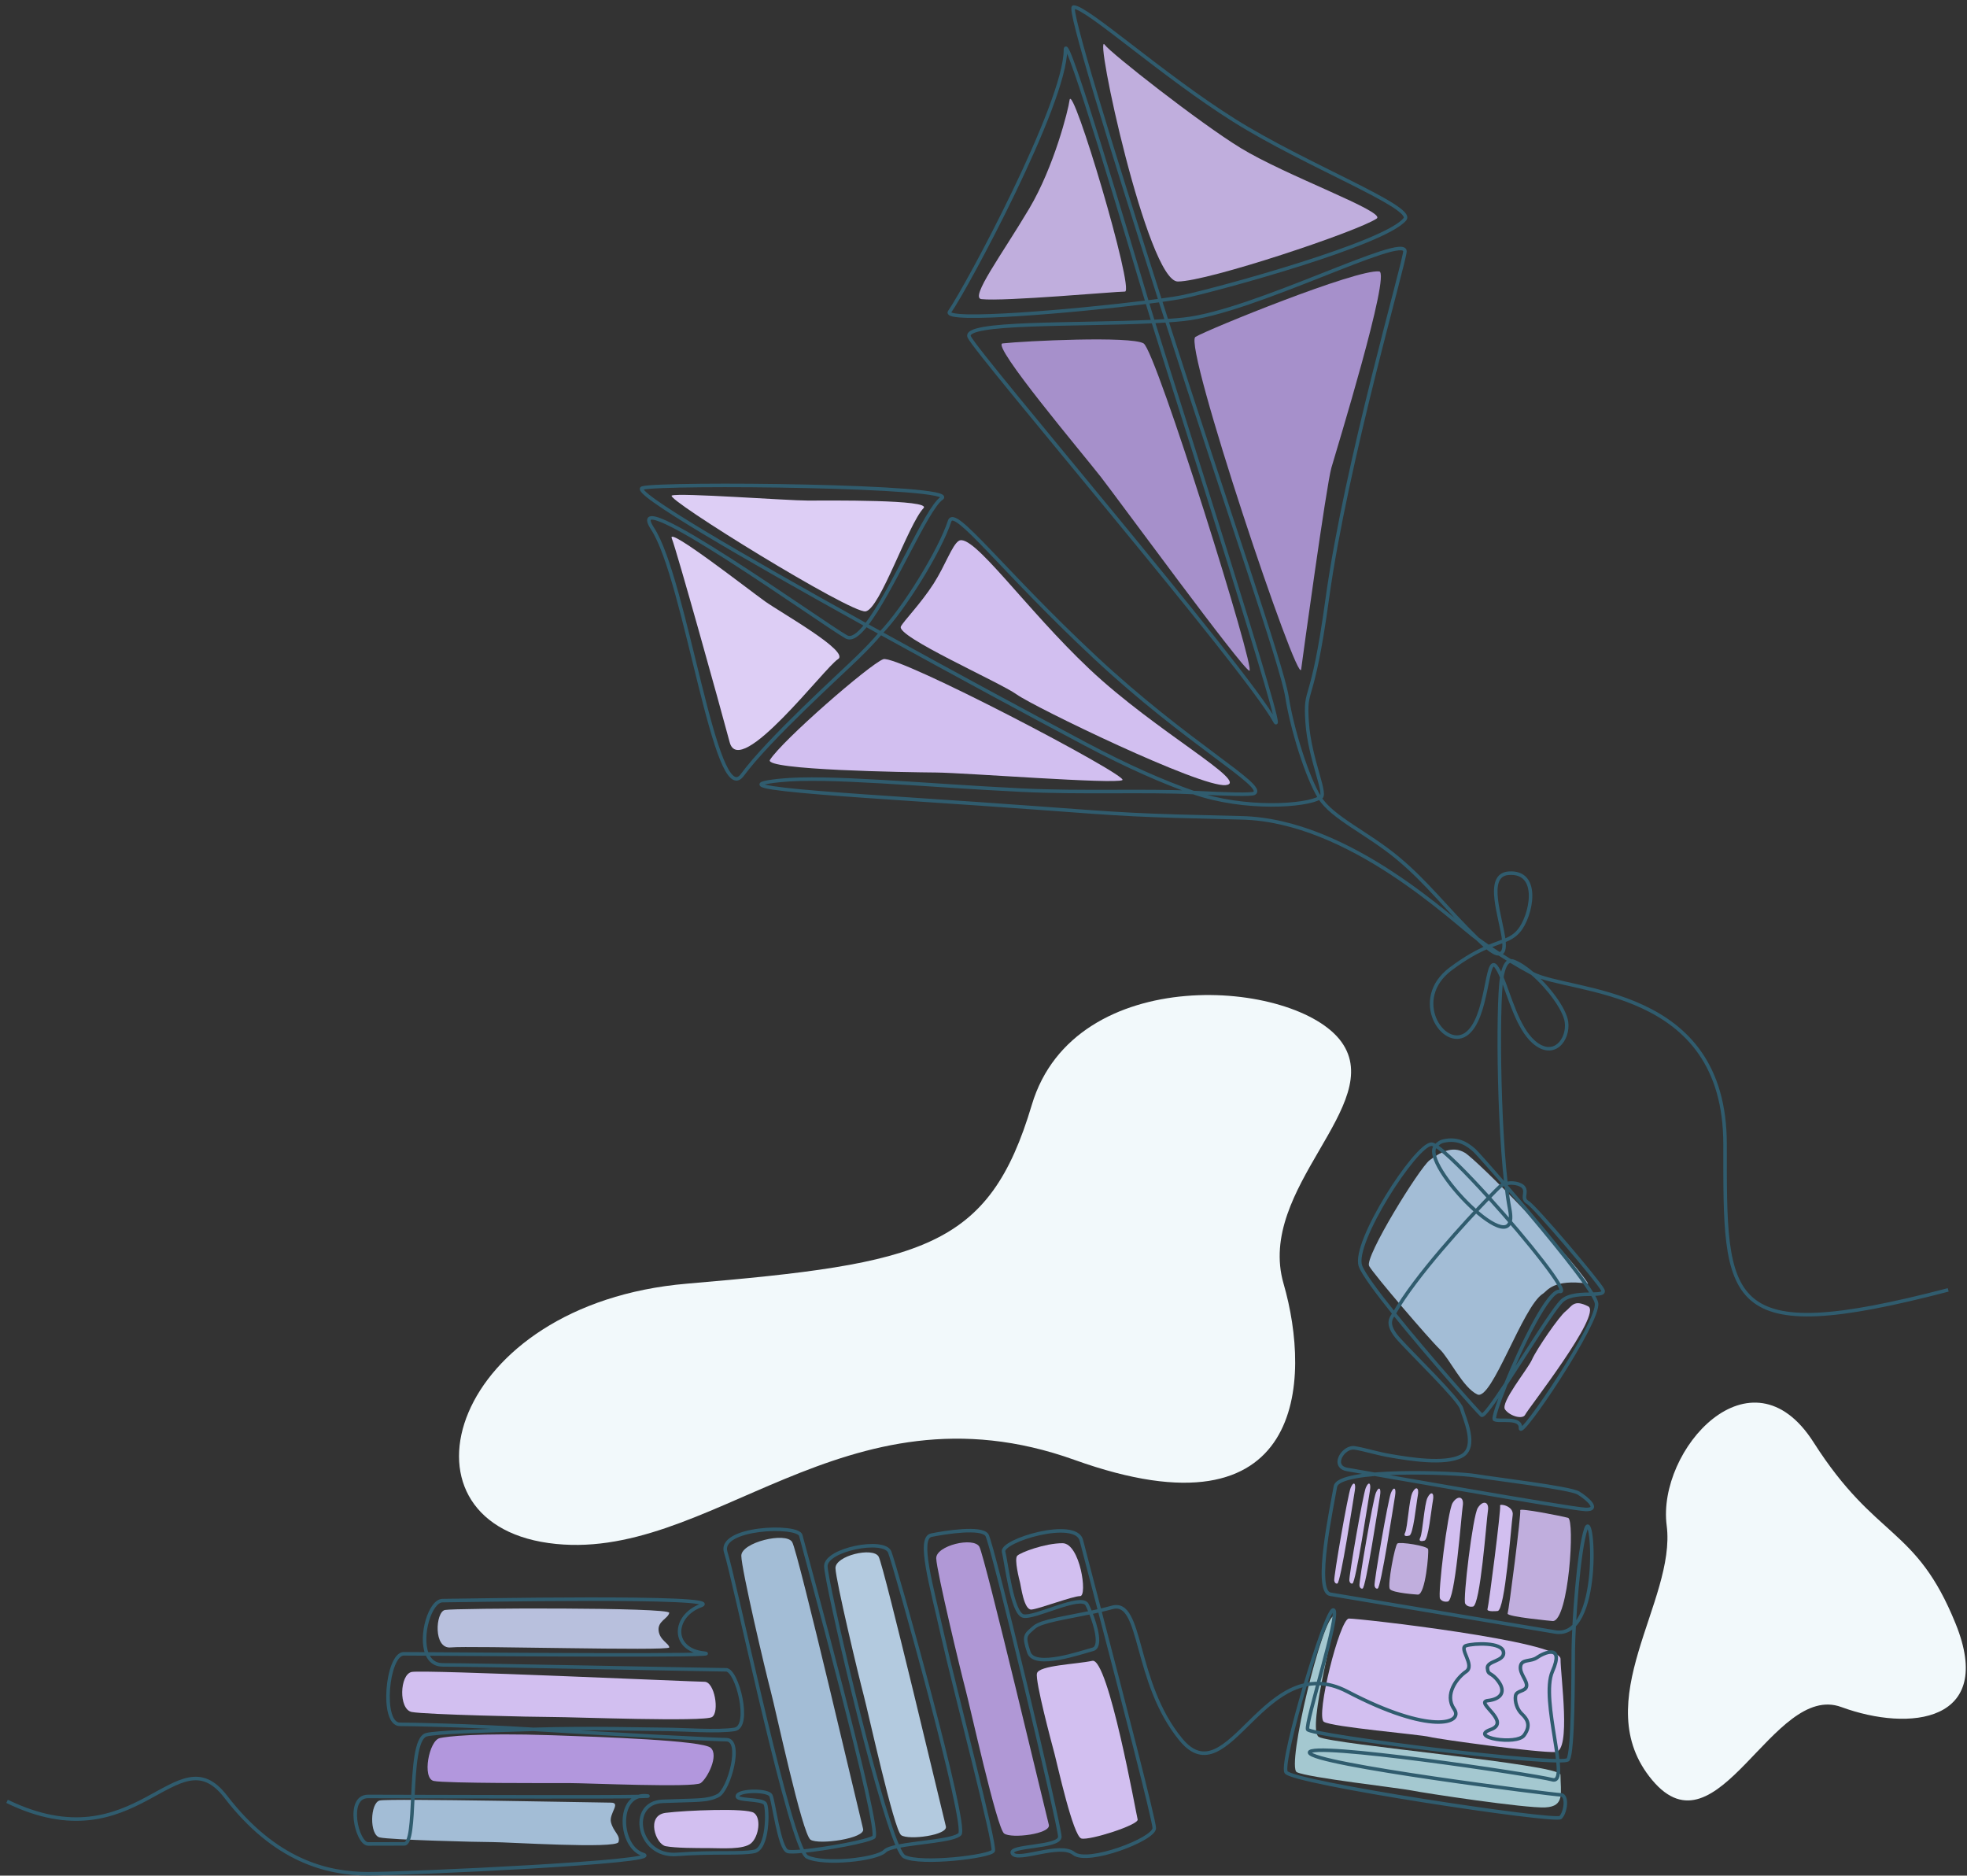
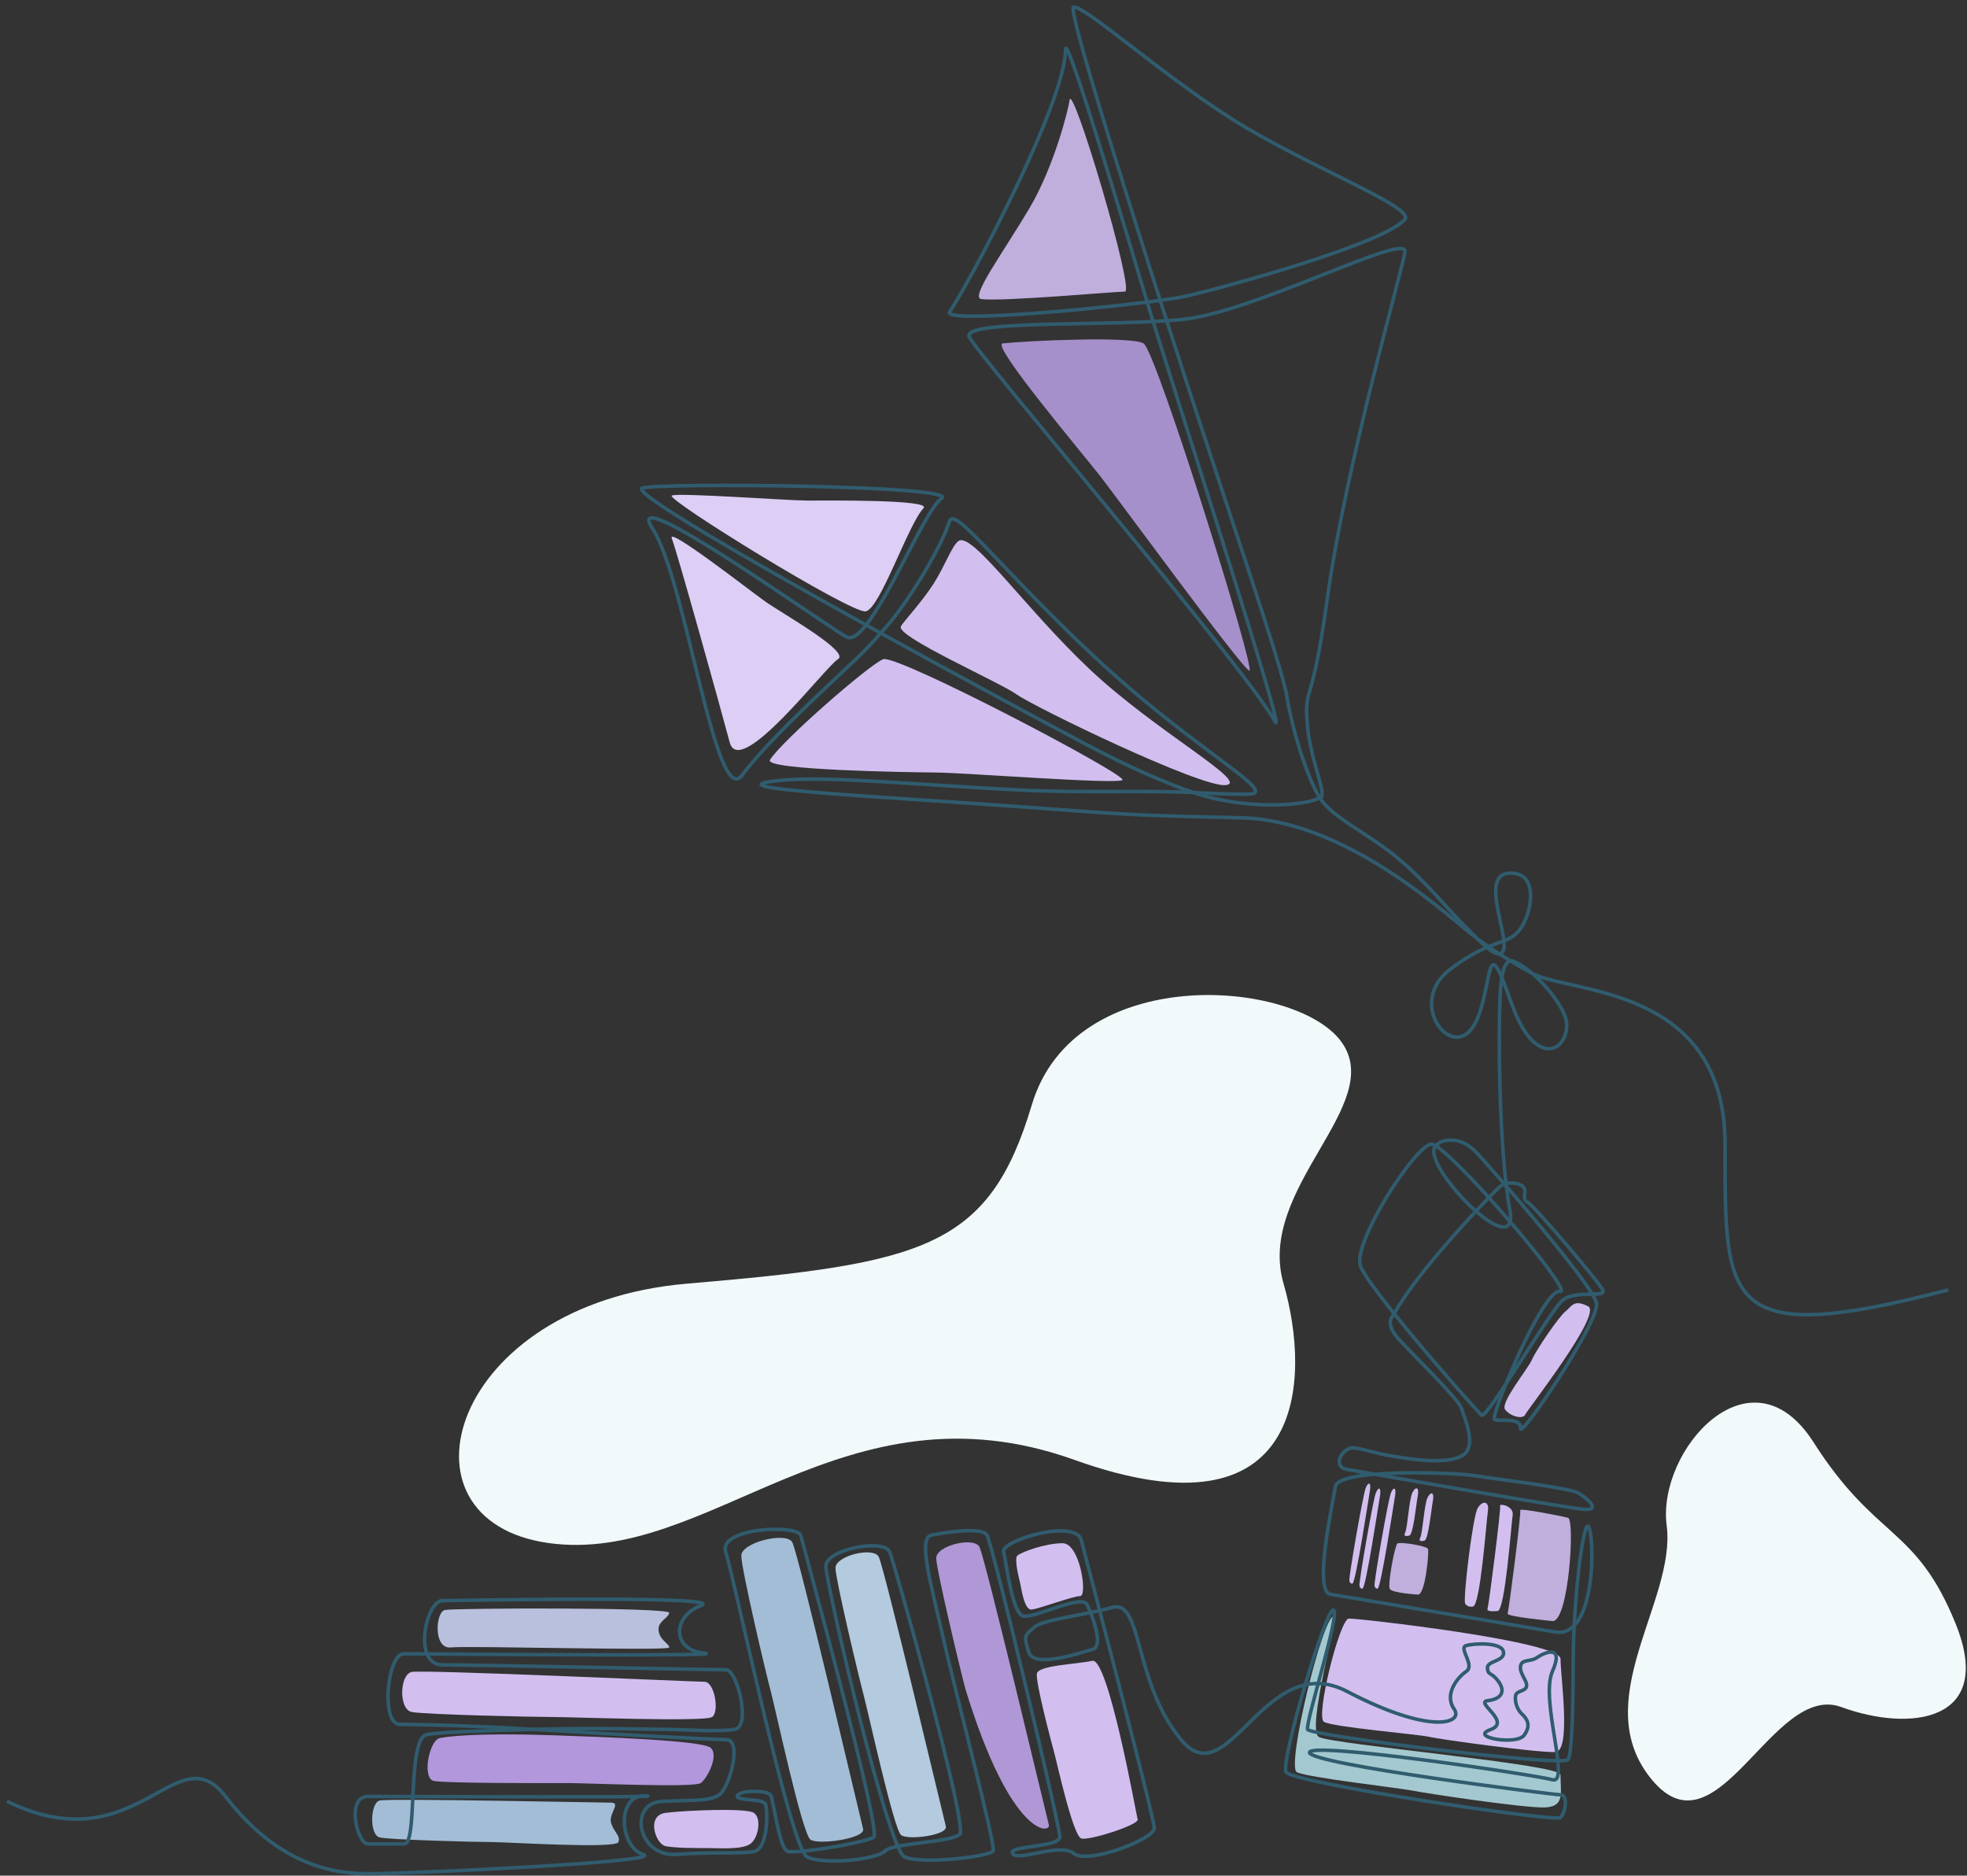
<svg xmlns="http://www.w3.org/2000/svg" width="279" height="266" viewBox="0 0 279 266" fill="none">
  <rect x="0" y="0" width="279" height="266" fill="#333333" stroke="none" />
  <path d="M159.563 41.352C160.992 41.352 152.062 11.356 151.705 14.213C151.535 15.569 149.502 23.658 145.993 29.568C142.114 36.103 137.52 42.236 139.208 42.423C142.422 42.781 158.134 41.352 159.563 41.352Z" fill="#C0AEDD" />
-   <path d="M169.561 47.78C167.775 48.851 184.202 97.774 184.559 94.917C184.729 93.561 188.129 68.849 188.842 66.349C189.555 63.849 197.314 38.683 195.627 38.495C192.413 38.138 171.346 46.709 169.561 47.78Z" fill="#A690CB" />
  <path d="M162.208 48.703C163.993 49.775 178.277 95.483 177.206 95.126C176.134 94.769 158.636 70.843 156.137 67.629C153.637 64.416 140.521 48.891 142.209 48.703C145.423 48.346 160.422 47.632 162.208 48.703Z" fill="#A690CB" />
  <path d="M125.278 93.489C127.226 92.753 160.149 110.011 159.204 110.63C158.259 111.249 136.849 109.591 132.777 109.558C128.706 109.525 108.309 109.213 109.209 107.773C110.922 105.03 123.33 94.225 125.278 93.489Z" fill="#D2BFF0" />
  <path d="M122.782 86.704C120.729 87.051 94.239 70.703 95.285 70.277C96.331 69.852 111.711 70.991 114.568 70.991C117.424 70.991 132.155 70.823 130.995 72.063C128.785 74.424 124.835 86.357 122.782 86.704Z" fill="#DDCEF5" />
  <path d="M103.499 105.273C102.071 99.917 95.997 78.134 95.284 76.348C94.57 74.563 106.173 83.616 108.498 85.276C110.823 86.936 120.638 92.418 118.853 93.489C117.067 94.56 104.926 110.63 103.499 105.273Z" fill="#DDCEF5" />
  <path d="M144.209 98.488C141.71 96.703 127.068 90.275 127.782 88.846C128.151 88.108 130.636 85.569 132.423 82.775C134.091 80.168 135.044 77.294 135.995 76.705C137.966 75.486 145.482 86.362 154.563 94.917C164.004 103.811 177.418 110.987 173.848 111.344C170.278 111.701 146.709 100.274 144.209 98.488Z" fill="#D2BFF0" />
-   <path d="M167.059 39.924C162.775 39.924 155.051 3.998 156.702 6.356C157.487 7.476 170.122 17.414 175.986 20.997C182.471 24.96 196.673 30.041 195.269 30.996C192.595 32.814 171.344 39.924 167.059 39.924Z" fill="#C0AEDD" />
  <path d="M94.926 228.735C95.094 227.918 64.457 228.054 63.111 228.327C61.764 228.599 61.427 233.91 63.952 233.638C66.477 233.365 94.926 234.182 94.926 233.638C94.926 233.093 93.586 232.635 93.418 231.273C93.25 229.911 94.757 229.552 94.926 228.735Z" fill="#B8C0DD" />
  <path d="M99.931 238.509C98.502 238.509 60.117 236.769 58.4 237.115C56.683 237.46 56.512 242.424 58.402 242.794C60.292 243.164 75.774 243.508 78.505 243.508C81.235 243.508 99.931 244.223 101.002 243.508C102.073 242.794 101.359 238.509 99.931 238.509Z" fill="#D2BFF0" />
  <path d="M122.425 259.388C122.065 258.046 113.236 220.195 112.365 218.699C111.493 217.204 105.143 218.733 105.148 220.635C105.154 222.537 108.615 237.204 109.303 239.77C109.991 242.336 113.791 260.148 114.968 260.912C116.145 261.676 122.785 260.731 122.425 259.388Z" fill="#A3BDD6" />
  <path d="M134.161 259.012C133.823 257.749 125.406 222.18 124.627 220.763C123.848 219.345 118.455 220.628 118.504 222.405C118.553 224.182 121.848 237.966 122.495 240.379C123.142 242.793 126.799 259.523 127.823 260.264C128.847 261.004 134.5 260.274 134.161 259.012Z" fill="#B3CADF" />
-   <path d="M148.765 258.785C148.416 257.484 139.71 220.835 138.919 219.371C138.127 217.907 132.733 219.185 132.795 221.013C132.858 222.841 136.266 237.044 136.932 239.531C137.599 242.019 141.392 259.255 142.423 260.025C143.455 260.794 149.114 260.087 148.765 258.785Z" fill="#B098D6" />
+   <path d="M148.765 258.785C148.416 257.484 139.71 220.835 138.919 219.371C138.127 217.907 132.733 219.185 132.795 221.013C132.858 222.841 136.266 237.044 136.932 239.531C143.455 260.794 149.114 260.087 148.765 258.785Z" fill="#B098D6" />
  <path d="M222.414 215.26C221.42 214.988 215.464 213.825 215.628 214.183C215.792 214.541 214.016 228.369 213.842 228.83C213.669 229.291 220.27 229.901 220.27 229.901C222.518 229.757 223.408 215.532 222.414 215.26Z" fill="#C0AEDD" />
  <path d="M214.557 214.903C214.772 213.55 212.61 213.185 212.774 213.543C212.938 213.901 211.162 227.728 210.989 228.19C210.815 228.651 212.415 228.473 212.415 228.473C213.482 228.473 214.343 216.257 214.557 214.903Z" fill="#D2BFF0" />
  <path d="M211.047 214.274C211.262 212.92 210.322 212.722 209.608 213.855C208.894 214.988 207.479 226.846 207.823 227.425C208.166 228.004 208.905 227.843 208.905 227.843C209.972 227.843 210.833 215.627 211.047 214.274Z" fill="#D2BFF0" />
  <path d="M197.877 212.138C198.075 210.971 197.687 210.763 197.291 211.719C196.895 212.674 194.862 224.369 194.965 224.885C195.067 225.402 195.397 225.291 195.397 225.291C195.856 225.332 197.678 213.305 197.877 212.138Z" fill="#D2BFF0" />
  <path d="M195.739 212.138C195.938 210.971 195.549 210.763 195.153 211.719C194.757 212.674 192.725 224.369 192.827 224.885C192.929 225.402 193.26 225.291 193.26 225.291C193.718 225.332 195.54 213.305 195.739 212.138Z" fill="#D2BFF0" />
  <path d="M194.306 211.424C194.505 210.257 194.117 210.048 193.721 211.004C193.325 211.96 191.292 223.655 191.394 224.171C191.497 224.687 191.827 224.576 191.827 224.576C192.286 224.618 194.108 212.59 194.306 211.424Z" fill="#D2BFF0" />
-   <path d="M192.163 211.424C192.362 210.257 191.973 210.048 191.577 211.004C191.181 211.96 189.149 223.655 189.251 224.171C189.353 224.687 189.683 224.576 189.683 224.576C190.142 224.618 191.964 212.59 192.163 211.424Z" fill="#D2BFF0" />
-   <path d="M207.479 213.559C207.694 212.206 206.754 212.008 206.04 213.141C205.326 214.273 203.91 226.131 204.254 226.711C204.598 227.29 205.337 227.129 205.337 227.129C206.404 227.129 207.264 214.913 207.479 213.559Z" fill="#D2BFF0" />
  <path d="M201.101 212.103C201.325 210.939 200.824 210.72 200.342 211.668C199.86 212.616 199.657 216.65 199.301 217.364C198.944 218.078 199.863 217.781 199.863 217.781C200.45 217.834 200.876 213.268 201.101 212.103Z" fill="#D2BFF0" />
  <path d="M203.245 212.817C203.47 211.653 202.969 211.434 202.487 212.382C202.005 213.33 201.802 217.364 201.445 218.078C201.088 218.792 202.008 218.495 202.008 218.495C202.594 218.549 203.021 213.982 203.245 212.817Z" fill="#D2BFF0" />
  <path d="M202.56 219.696C202.425 219.221 198.579 218.634 198.211 218.897C197.843 219.16 196.784 224.769 197.128 225.348C197.472 225.927 201.121 226.147 201.121 226.147C202.188 226.147 202.696 220.17 202.56 219.696Z" fill="#C0AEDD" />
-   <path d="M218.838 183.478C219.477 183.079 220.267 181.335 225.267 182.05C222.472 177.673 209.554 164.552 207.769 163.48C205.983 162.409 204.198 163.481 202.769 164.552C201.341 165.623 193.498 178.31 194.198 179.55C194.899 180.79 202.773 189.974 204.197 191.334C205.622 192.695 207.507 196.821 209.554 197.762C211.6 198.704 215.982 185.264 218.838 183.478Z" fill="#A3BDD6" />
  <path d="M221.346 235.257C221.346 232.758 192.619 229.499 191.322 229.544C190.026 229.589 186.573 243.427 187.779 244.185C188.985 244.943 201.348 245.971 202.777 246.328C204.205 246.685 218.384 248.615 220.632 248.47C222.88 248.326 221.346 237.757 221.346 235.257Z" fill="#D2BFF0" />
  <path d="M221.34 251.684C221.34 250.202 188.844 247.399 187.058 246.328C185.273 245.257 189.877 229.168 189.201 229.187C187.583 229.233 182.433 250.555 183.939 251.327C185.444 252.099 198.487 253.569 200.27 253.933C202.053 254.296 216.39 256.474 219.196 256.327C222.002 256.179 221.34 254.23 221.34 251.684Z" fill="#A4C8D0" />
  <path d="M161.364 258.035C161.16 257.273 157.199 235.049 154.936 235.537C152.674 236.026 147.341 236.173 147.081 237.323C146.824 238.463 149.149 247.139 149.57 248.71L149.581 248.75C149.971 250.207 152.212 260.442 153.388 260.739C154.564 261.037 161.568 258.797 161.364 258.035Z" fill="#D2BFF0" />
  <path d="M216.34 200.619C216.661 199.899 227.332 186.308 225.266 185.264C223.2 184.22 222.979 185.248 222.054 185.978C221.137 186.702 217.968 191.314 217.306 192.8L217.289 192.838C216.676 194.216 212.757 198.934 213.483 199.905C214.209 200.876 216.02 201.34 216.34 200.619Z" fill="#D2BFF0" />
  <path d="M153.209 226.358C154.282 226.358 153.206 218.858 150.707 218.858C148.209 218.858 144.721 220.174 144.28 220.644C143.838 221.114 144.564 223.992 144.691 224.466C144.818 224.94 145.232 228.355 146.304 228.267C147.376 228.179 152.136 226.357 153.209 226.358Z" fill="#D2BFF0" />
  <path d="M106.927 257.096C105.855 256.382 97.287 256.739 94.43 257.096C91.572 257.454 93 261.561 94.428 261.829C95.857 262.096 98.715 262.096 100.499 262.096C102.284 262.096 105.498 262.363 106.57 261.382C107.641 260.4 107.998 257.811 106.927 257.096Z" fill="#D2BFF0" />
  <path d="M86.658 255.651C85.185 255.651 55.226 255.027 53.862 255.346C52.497 255.665 52.361 260.245 53.863 260.586C55.365 260.928 67.67 261.245 69.84 261.245C72.01 261.245 87.394 262.231 87.721 261.245C88.047 260.26 87.005 259.836 86.658 258.421C86.358 257.198 88.13 255.651 86.658 255.651Z" fill="#A3BDD6" />
  <path d="M99.383 252.878C100.346 252.198 101.989 248.95 100.811 247.878C99.644 246.817 85.149 246.325 78.502 246.099L78.314 246.093C67.482 245.725 63.351 246.288 62.389 246.493C60.845 246.822 59.832 252.224 61.531 252.576C63.231 252.927 78.358 252.878 80.814 252.878C83.269 252.878 98.419 253.557 99.383 252.878Z" fill="#B297DD" />
  <path d="M134.696 44.209L134.901 44.352L134.696 44.209ZM180.808 102.264L180.588 102.383L180.808 102.264ZM137.476 47.78L137.703 47.676L137.476 47.78ZM153.98 105.529L153.862 105.75L153.98 105.529ZM91.13 69.206L91.065 68.965L91.13 69.206ZM133.548 70.686L133.409 70.478L133.548 70.686ZM120.055 90.326L120.176 90.108L120.055 90.326ZM92.558 74.971L92.767 74.834L92.558 74.971ZM177.905 112.5L178.036 112.713L177.905 112.5ZM110.64 110.681L110.666 110.93L110.64 110.681ZM213.973 123.843L213.954 123.593L213.973 123.843ZM215.401 132.056L215.213 131.892L215.401 132.056ZM205.759 137.412L205.909 137.612L205.759 137.412ZM212.187 137.055L212.382 136.899L212.187 137.055ZM217.544 147.768L217.708 147.58L217.544 147.768ZM222.186 144.911L221.939 144.947L222.186 144.911ZM214.687 136.341L214.775 136.107H214.775L214.687 136.341ZM134.696 73.9L134.934 73.977L134.696 73.9ZM199.275 31.086L199.469 31.242L199.275 31.086ZM167.907 42.067L167.854 41.822L167.907 42.067ZM167.907 45.281L167.88 45.032L167.907 45.281ZM162.907 43.495L162.668 43.567L162.668 43.567L162.907 43.495ZM188.262 84.919L188.509 84.953L188.262 84.919ZM146.711 114.558L146.729 114.309L146.711 114.558ZM212.754 168.272L212.59 168.084L212.754 168.272ZM216.145 168.441L215.935 168.577L216.145 168.441ZM227.331 182.932L227.108 183.044L227.331 182.932ZM221.609 184.435L221.445 184.246L221.609 184.435ZM210.144 200.691L209.98 200.88L210.144 200.691ZM192.966 179.54L192.73 179.624L192.966 179.54ZM203.04 162.269L203.036 162.019L203.04 162.269ZM221.259 183.147L221.208 183.392L221.259 183.147ZM211.985 201.312L211.86 201.529L211.985 201.312ZM215.666 202.553L215.916 202.567L215.666 202.553ZM226.451 184.819L226.697 184.778L226.451 184.819ZM209.133 163.152L209.297 162.964V162.964L209.133 163.152ZM204.601 161.859L204.537 161.617L204.601 161.859ZM188.695 226.097L188.653 226.343L188.695 226.097ZM220.585 231.445L220.626 231.199L220.585 231.445ZM91.228 263.003L91.302 262.764L91.228 263.003ZM91.602 254.678L91.586 254.927L91.602 254.678ZM52.199 254.771L52.199 255.021L52.199 254.771ZM52.215 261.509L52.214 261.259L52.215 261.509ZM57.337 261.497L57.338 261.747L57.337 261.497ZM60.453 246.03L60.523 246.27L60.453 246.03ZM62.794 236.115L62.793 235.865L62.794 236.115ZM62.772 226.998L62.772 226.748L62.772 226.998ZM99.829 234.442L99.856 234.193L99.829 234.442ZM57.274 234.542L57.274 234.792L57.274 234.542ZM56.718 244.543L56.718 244.793L56.718 244.543ZM103.011 246.723L103.011 246.973L103.011 246.723ZM95.956 262.992L95.975 263.241L95.956 262.992ZM111.717 262.558L111.638 262.795L111.717 262.558ZM123.927 260.547L123.788 260.34L123.927 260.547ZM102.948 220.164L103.185 220.085L102.948 220.164ZM114.477 263.344L114.365 263.568L114.477 263.344ZM125.508 262.525L125.33 262.35L125.508 262.525ZM136.142 260.122L135.964 259.946L136.142 260.122ZM126.196 220.109L125.964 220.202L126.196 220.109ZM117.138 222.112L116.888 222.113L117.138 222.112ZM128.268 263.312L128.156 263.535L128.268 263.312ZM163.722 259.264L163.472 259.265L163.722 259.264ZM153.38 218.459L153.138 218.52L153.38 218.459ZM154.19 227.574L153.966 227.686H153.966L154.19 227.574ZM154.993 233.915L154.932 233.673L154.993 233.915ZM146.711 230.763L146.548 230.573L146.711 230.763ZM157.737 227.963L157.805 228.203L157.737 227.963ZM144.922 112.058L144.91 112.308L144.922 112.058ZM244.933 162.269C244.933 156.588 243.548 152.383 241.369 149.232C239.191 146.082 236.235 144.003 233.124 142.552C230.014 141.101 226.742 140.273 223.925 139.63C222.512 139.307 221.222 139.033 220.112 138.748C219.001 138.463 218.097 138.175 217.457 137.832L217.221 138.273C217.918 138.646 218.872 138.947 219.988 139.233C221.106 139.519 222.412 139.797 223.813 140.117C226.625 140.759 229.854 141.578 232.912 143.005C235.968 144.43 238.844 146.459 240.958 149.516C243.07 152.572 244.433 156.673 244.433 162.269H244.933ZM217.457 137.832C216.374 137.253 215.35 136.662 214.377 136.069L214.117 136.495C215.097 137.094 216.13 137.689 217.221 138.273L217.457 137.832ZM214.377 136.069C213.826 135.732 213.291 135.394 212.772 135.056L212.499 135.475C213.022 135.815 213.561 136.156 214.117 136.495L214.377 136.069ZM212.772 135.056C212.256 134.721 211.756 134.385 211.27 134.052L210.987 134.464C211.476 134.8 211.98 135.137 212.499 135.475L212.772 135.056ZM211.27 134.052C210.741 133.688 210.229 133.326 209.733 132.968L209.44 133.374C209.939 133.734 210.454 134.098 210.987 134.464L211.27 134.052ZM209.733 132.968C208.915 132.378 207.389 131.043 205.282 129.337C203.186 127.639 200.538 125.593 197.511 123.61C191.464 119.648 183.874 115.917 176.126 115.736L176.114 116.236C183.721 116.413 191.215 120.083 197.237 124.028C200.245 125.999 202.879 128.033 204.968 129.725C207.046 131.409 208.609 132.773 209.44 133.374L209.733 132.968ZM198.42 121.508C196.264 119.711 193.925 118.271 191.926 116.939C189.911 115.595 188.262 114.373 187.402 112.997L186.978 113.262C187.904 114.743 189.647 116.02 191.649 117.355C193.668 118.701 195.971 120.118 198.1 121.892L198.42 121.508ZM187.402 112.997C186.526 111.596 185.552 109.188 184.705 106.547C183.86 103.911 183.149 101.067 182.795 98.807L182.301 98.884C182.66 101.176 183.378 104.046 184.229 106.7C185.079 109.349 186.068 111.806 186.978 113.262L187.402 112.997ZM182.795 98.807C182.613 97.647 181.983 95.384 181.015 92.247C180.046 89.102 178.732 85.061 177.175 80.334C174.062 70.88 169.976 58.681 165.725 45.411L165.249 45.563C169.5 58.836 173.588 71.039 176.701 80.491C178.257 85.217 179.57 89.254 180.538 92.394C181.508 95.541 182.126 97.767 182.301 98.884L182.795 98.807ZM165.725 45.411C165.416 44.446 165.108 43.484 164.802 42.528L164.326 42.68C164.632 43.637 164.939 44.598 165.249 45.563L165.725 45.411ZM164.802 42.528C161.268 31.474 157.989 21.075 155.699 13.44C154.553 9.621 153.656 6.498 153.098 4.329C152.819 3.244 152.626 2.404 152.529 1.839C152.48 1.553 152.458 1.35 152.458 1.225C152.458 1.158 152.464 1.136 152.463 1.138C152.463 1.141 152.454 1.166 152.425 1.194C152.391 1.227 152.341 1.25 152.286 1.25V0.75C152.099 0.75 152.017 0.9 151.991 0.975C151.964 1.053 151.958 1.142 151.958 1.224C151.958 1.395 151.986 1.632 152.036 1.923C152.137 2.51 152.334 3.366 152.614 4.454C153.175 6.632 154.074 9.764 155.22 13.583C157.512 21.223 160.792 31.626 164.326 42.68L164.802 42.528ZM134.901 44.352C136.164 42.549 140.278 35.146 144.072 27.256C145.971 23.308 147.793 19.23 149.142 15.662C150.485 12.107 151.373 9.02 151.373 7.071H150.873C150.873 8.917 150.02 11.924 148.674 15.486C147.333 19.035 145.517 23.098 143.622 27.039C139.828 34.928 135.729 42.298 134.492 44.066L134.901 44.352ZM181.028 102.146C180.022 100.285 176.872 96.098 172.719 90.848C168.558 85.589 163.372 79.241 158.276 73.046C153.178 66.849 148.172 60.807 144.366 56.156C142.463 53.831 140.862 51.855 139.701 50.383C139.121 49.647 138.651 49.038 138.31 48.575C137.961 48.102 137.762 47.804 137.703 47.676L137.249 47.885C137.334 48.069 137.568 48.412 137.907 48.872C138.254 49.341 138.727 49.955 139.309 50.692C140.473 52.168 142.076 54.147 143.979 56.473C147.785 61.124 152.794 67.169 157.89 73.363C162.986 79.558 168.169 85.903 172.327 91.158C176.491 96.423 179.608 100.57 180.588 102.383L181.028 102.146ZM185.155 102.433C185.336 105.191 186.115 107.883 186.677 109.869C186.961 110.871 187.185 111.678 187.261 112.236C187.299 112.52 187.293 112.703 187.262 112.805C187.247 112.851 187.233 112.865 187.229 112.868C187.227 112.87 187.218 112.878 187.181 112.88L187.199 113.379C187.325 113.375 187.446 113.337 187.547 113.254C187.645 113.173 187.705 113.065 187.739 112.953C187.805 112.74 187.796 112.465 187.756 112.169C187.675 111.567 187.438 110.721 187.158 109.733C186.593 107.738 185.831 105.097 185.654 102.4L185.155 102.433ZM187.058 112.917C186.634 113.18 185.781 113.433 184.588 113.617C183.408 113.799 181.926 113.909 180.272 113.903C176.963 113.892 172.982 113.42 169.354 112.162L169.19 112.635C172.883 113.915 176.921 114.391 180.27 114.403C181.946 114.409 183.454 114.298 184.665 114.111C185.864 113.926 186.806 113.662 187.322 113.342L187.058 112.917ZM169.354 112.162C165.18 110.716 160.099 108.496 154.097 105.309L153.862 105.75C159.881 108.946 164.986 111.178 169.19 112.635L169.354 112.162ZM154.097 105.309C146.399 101.221 135.556 95.374 125.032 89.561L124.79 89.999C135.316 95.813 146.163 101.662 153.862 105.75L154.097 105.309ZM125.032 89.561C124.343 89.181 123.656 88.801 122.97 88.421L122.728 88.858C123.413 89.238 124.101 89.618 124.79 89.999L125.032 89.561ZM122.97 88.421C114.223 83.573 105.86 78.834 99.903 75.248C96.924 73.455 94.552 71.953 93.035 70.873C92.273 70.33 91.741 69.903 91.455 69.605C91.304 69.447 91.256 69.359 91.248 69.331C91.247 69.327 91.257 69.366 91.228 69.411C91.201 69.452 91.172 69.454 91.195 69.448L91.065 68.965C90.979 68.988 90.875 69.036 90.808 69.14C90.737 69.249 90.74 69.367 90.765 69.459C90.808 69.623 90.941 69.791 91.094 69.951C91.415 70.286 91.981 70.736 92.745 71.28C94.278 72.372 96.664 73.882 99.645 75.677C105.61 79.267 113.98 84.01 122.728 88.858L122.97 88.421ZM91.195 69.448C91.349 69.406 91.66 69.364 92.128 69.326C92.589 69.287 93.185 69.254 93.896 69.225C95.317 69.166 97.19 69.127 99.351 69.107C103.673 69.066 109.14 69.103 114.433 69.221C119.727 69.339 124.841 69.538 128.459 69.822C130.271 69.964 131.696 70.127 132.579 70.309C133.032 70.402 133.303 70.493 133.419 70.568C133.484 70.61 133.425 70.597 133.426 70.516C133.426 70.438 133.481 70.43 133.409 70.478L133.687 70.893C133.786 70.827 133.925 70.706 133.926 70.519C133.927 70.329 133.786 70.21 133.691 70.148C133.486 70.016 133.127 69.911 132.68 69.819C131.764 69.63 130.312 69.466 128.498 69.324C124.866 69.039 119.741 68.839 114.444 68.721C109.147 68.603 103.674 68.566 99.346 68.607C97.183 68.627 95.304 68.666 93.875 68.725C93.161 68.754 92.558 68.788 92.087 68.827C91.623 68.866 91.269 68.91 91.065 68.965L91.195 69.448ZM133.409 70.478C133.106 70.68 132.777 71.052 132.429 71.526C132.078 72.006 131.692 72.614 131.281 73.312C130.459 74.708 129.526 76.483 128.548 78.35C126.586 82.097 124.452 86.206 122.653 88.485L123.046 88.794C124.881 86.469 127.04 82.307 128.991 78.582C129.97 76.712 130.898 74.949 131.712 73.566C132.119 72.874 132.495 72.282 132.833 71.821C133.175 71.355 133.462 71.044 133.687 70.893L133.409 70.478ZM122.653 88.485C122.116 89.166 121.622 89.664 121.187 89.942C120.753 90.22 120.43 90.249 120.176 90.108L119.934 90.545C120.419 90.814 120.951 90.688 121.457 90.364C121.963 90.04 122.497 89.49 123.046 88.794L122.653 88.485ZM120.176 90.108C119.385 89.668 116.983 88.043 113.876 85.948C110.777 83.859 106.994 81.316 103.459 79.054C99.928 76.794 96.63 74.807 94.507 73.838C93.976 73.595 93.51 73.412 93.127 73.306C92.936 73.252 92.76 73.217 92.604 73.203C92.45 73.19 92.298 73.197 92.165 73.243C92.025 73.292 91.904 73.386 91.838 73.534C91.776 73.673 91.776 73.828 91.805 73.978C91.862 74.273 92.05 74.65 92.349 75.108L92.767 74.834C92.474 74.386 92.334 74.078 92.296 73.883C92.278 73.789 92.29 73.748 92.295 73.737C92.296 73.736 92.297 73.726 92.329 73.715C92.369 73.701 92.442 73.691 92.561 73.701C92.676 73.711 92.82 73.739 92.993 73.787C93.34 73.884 93.778 74.055 94.299 74.292C96.386 75.245 99.655 77.213 103.189 79.475C106.719 81.733 110.498 84.274 113.597 86.363C116.687 88.446 119.118 90.091 119.934 90.545L120.176 90.108ZM92.349 75.108C93.509 76.88 94.651 80.252 95.771 84.276C96.888 88.29 97.973 92.908 99.031 97.15C100.088 101.384 101.119 105.252 102.128 107.741C102.381 108.364 102.634 108.906 102.888 109.349C103.141 109.788 103.403 110.143 103.678 110.38C103.954 110.617 104.269 110.756 104.608 110.698C104.94 110.642 105.23 110.41 105.485 110.064L105.082 109.767C104.863 110.065 104.674 110.18 104.525 110.205C104.384 110.229 104.215 110.182 104.004 110.001C103.791 109.817 103.563 109.518 103.322 109.099C103.083 108.684 102.839 108.164 102.591 107.553C101.598 105.103 100.575 101.27 99.517 97.029C98.461 92.797 97.373 88.165 96.253 84.142C95.136 80.131 93.977 76.681 92.767 74.834L92.349 75.108ZM177.774 112.288C177.781 112.283 177.774 112.289 177.737 112.299C177.703 112.308 177.656 112.317 177.594 112.326C177.469 112.344 177.299 112.358 177.083 112.368C176.652 112.389 176.056 112.392 175.313 112.381C173.828 112.357 171.768 112.273 169.285 112.149L169.26 112.648C171.744 112.773 173.811 112.857 175.305 112.88C176.052 112.892 176.66 112.889 177.107 112.868C177.33 112.857 177.518 112.842 177.665 112.821C177.738 112.81 177.805 112.798 177.864 112.782C177.919 112.768 177.982 112.747 178.036 112.713L177.774 112.288ZM198.1 121.892C200.23 123.667 201.918 125.422 203.645 127.29C205.37 129.156 207.137 131.138 209.413 133.35L209.761 132.992C207.498 130.792 205.744 128.824 204.012 126.95C202.281 125.078 200.576 123.304 198.42 121.508L198.1 121.892ZM209.413 133.35C209.892 133.816 210.334 134.221 210.733 134.55L211.051 134.164C210.666 133.847 210.235 133.452 209.761 132.992L209.413 133.35ZM210.733 134.55C211.092 134.845 211.421 135.084 211.716 135.249C212.005 135.412 212.287 135.52 212.544 135.52V135.02C212.416 135.02 212.225 134.962 211.961 134.814C211.703 134.668 211.399 134.45 211.051 134.164L210.733 134.55ZM212.544 135.52C212.583 135.52 212.621 135.518 212.658 135.515L212.613 135.017C212.591 135.019 212.569 135.02 212.544 135.02V135.52ZM212.658 135.515C212.87 135.496 213.054 135.421 213.201 135.288C213.346 135.157 213.44 134.985 213.499 134.796C213.615 134.425 213.614 133.939 213.558 133.405L213.061 133.457C213.115 133.977 213.106 134.378 213.022 134.647C212.981 134.777 212.927 134.862 212.867 134.916C212.809 134.969 212.73 135.006 212.613 135.017L212.658 135.515ZM213.558 133.405C213.474 132.597 213.256 131.604 213.035 130.583C212.812 129.554 212.585 128.491 212.475 127.522C212.364 126.545 212.377 125.701 212.604 125.096C212.716 124.798 212.876 124.565 213.094 124.4C213.311 124.234 213.601 124.122 213.992 124.092L213.954 123.593C213.484 123.629 213.097 123.768 212.79 124.002C212.484 124.236 212.274 124.553 212.136 124.92C211.865 125.642 211.865 126.586 211.978 127.578C212.091 128.577 212.324 129.664 212.546 130.688C212.769 131.72 212.981 132.683 213.061 133.457L213.558 133.405ZM213.992 124.092C215.09 124.007 215.785 124.329 216.213 124.846C216.652 125.376 216.847 126.155 216.847 127.046C216.847 127.933 216.653 128.901 216.348 129.774C216.042 130.65 215.631 131.411 215.213 131.892L215.59 132.22C216.064 131.675 216.501 130.852 216.82 129.939C217.14 129.025 217.347 128 217.347 127.046C217.347 126.096 217.141 125.183 216.598 124.527C216.044 123.859 215.176 123.499 213.954 123.593L213.992 124.092ZM215.213 131.892C214.638 132.552 214.026 132.88 213.218 133.198L213.401 133.664C214.245 133.331 214.94 132.966 215.59 132.22L215.213 131.892ZM213.218 133.198C212.633 133.429 211.883 133.675 211.033 134.027L211.224 134.489C212.09 134.13 212.758 133.917 213.401 133.664L213.218 133.198ZM211.033 134.027C210.954 134.059 210.875 134.093 210.794 134.127L210.991 134.587C211.07 134.553 211.148 134.52 211.224 134.489L211.033 134.027ZM210.794 134.127C209.461 134.698 207.791 135.576 205.609 137.212L205.909 137.612C208.059 136 209.695 135.142 210.991 134.587L210.794 134.127ZM205.609 137.212C202.656 139.428 202.363 142.408 203.252 144.561C203.693 145.63 204.431 146.505 205.288 146.972C206.153 147.444 207.147 147.501 208.041 146.905L207.763 146.489C207.05 146.965 206.258 146.932 205.528 146.533C204.789 146.13 204.12 145.354 203.714 144.37C202.907 142.415 203.149 139.682 205.909 137.612L205.609 137.212ZM208.041 146.905C208.91 146.325 209.514 145.283 209.96 144.125C210.409 142.961 210.713 141.638 210.959 140.454C211.208 139.255 211.393 138.221 211.604 137.586C211.656 137.43 211.707 137.308 211.756 137.219C211.807 137.125 211.845 137.089 211.862 137.078C211.867 137.075 211.865 137.077 211.856 137.078C211.848 137.079 211.844 137.077 211.849 137.079C211.866 137.085 211.914 137.114 211.992 137.211L212.382 136.899C212.282 136.773 212.166 136.665 212.029 136.613C211.875 136.553 211.719 136.574 211.588 136.66C211.471 136.736 211.385 136.856 211.318 136.978C211.248 137.104 211.187 137.258 211.13 137.428C210.906 138.099 210.712 139.185 210.469 140.352C210.224 141.534 209.926 142.822 209.493 143.946C209.058 145.076 208.501 145.997 207.763 146.489L208.041 146.905ZM211.992 137.211C212.253 137.538 212.512 138.049 212.784 138.702L213.246 138.51C212.971 137.851 212.69 137.284 212.382 136.899L211.992 137.211ZM212.784 138.702C213.056 139.355 213.331 140.125 213.629 140.954C213.926 141.78 214.245 142.66 214.602 143.521C215.313 145.236 216.188 146.915 217.379 147.956L217.708 147.58C216.611 146.62 215.771 145.036 215.064 143.33C214.712 142.481 214.397 141.611 214.099 140.784C213.803 139.961 213.523 139.176 213.246 138.51L212.784 138.702ZM217.379 147.956C218.122 148.606 218.841 148.928 219.506 148.977C220.175 149.027 220.763 148.8 221.231 148.406C222.156 147.627 222.622 146.196 222.434 144.876L221.939 144.947C222.107 146.127 221.68 147.374 220.909 148.023C220.529 148.343 220.068 148.518 219.543 148.479C219.015 148.439 218.394 148.18 217.708 147.58L217.379 147.956ZM222.434 144.876C222.297 143.918 221.634 142.66 220.739 141.412C219.838 140.155 218.677 138.873 217.502 137.863L217.176 138.242C218.319 139.225 219.454 140.477 220.333 141.703C221.218 142.939 221.82 144.114 221.939 144.947L222.434 144.876ZM217.502 137.863C216.575 137.066 215.624 136.425 214.775 136.107L214.599 136.575C215.37 136.864 216.268 137.462 217.176 138.242L217.502 137.863ZM214.775 136.107C214.585 136.036 214.396 136.008 214.212 136.035L214.282 136.53C214.368 136.517 214.472 136.528 214.599 136.575L214.775 136.107ZM214.212 136.035C213.787 136.095 213.485 136.419 213.269 136.846C213.05 137.277 212.89 137.865 212.768 138.563L213.261 138.649C213.379 137.968 213.529 137.437 213.715 137.072C213.902 136.704 214.096 136.556 214.282 136.53L214.212 136.035ZM212.768 138.563C212.599 139.541 212.487 141.572 212.437 144.18C212.387 146.795 212.399 150.008 212.481 153.362C212.647 160.064 213.094 167.349 213.897 171.543L214.388 171.449C213.594 167.3 213.147 160.051 212.981 153.35C212.899 150.002 212.887 146.796 212.937 144.189C212.987 141.576 213.099 139.583 213.261 138.649L212.768 138.563ZM105.485 110.064C107.37 107.507 110.837 103.949 114.158 100.715C115.816 99.1 117.434 97.569 118.794 96.288C120.153 95.009 121.258 93.976 121.885 93.362L121.535 93.004C120.913 93.614 119.814 94.641 118.452 95.924C117.091 97.205 115.471 98.739 113.809 100.357C110.491 103.588 106.995 107.173 105.082 109.767L105.485 110.064ZM121.885 93.362C123.138 92.134 123.893 91.329 124.361 90.805C124.594 90.543 124.756 90.351 124.871 90.212C124.992 90.067 125.05 89.996 125.089 89.955L124.733 89.605C124.674 89.665 124.595 89.763 124.487 89.892C124.374 90.028 124.216 90.215 123.987 90.472C123.529 90.987 122.782 91.783 121.535 93.004L121.885 93.362ZM125.089 89.955C126.749 88.266 128.872 85.31 130.744 82.269C132.616 79.228 134.255 76.073 134.934 73.977L134.458 73.822C133.798 75.86 132.185 78.975 130.318 82.007C128.453 85.038 126.353 87.956 124.733 89.605L125.089 89.955ZM134.934 73.977C134.966 73.879 135.001 73.852 135.018 73.843C135.036 73.833 135.081 73.818 135.182 73.843C135.399 73.894 135.73 74.087 136.194 74.457C137.109 75.187 138.409 76.494 140.115 78.272C143.518 81.817 148.494 87.186 155.107 93.365L155.448 93C148.848 86.833 143.885 81.477 140.476 77.925C138.776 76.154 137.452 74.82 136.506 74.067C136.04 73.695 135.633 73.436 135.298 73.356C135.125 73.315 134.942 73.315 134.778 73.404C134.614 73.493 134.515 73.649 134.458 73.822L134.934 73.977ZM155.107 93.365C161.724 99.549 167.825 104.117 172.049 107.27C174.165 108.85 175.798 110.065 176.795 110.953C177.298 111.401 177.615 111.744 177.757 111.993C177.828 112.118 177.837 112.187 177.834 112.217C177.833 112.23 177.83 112.253 177.774 112.288L178.036 112.713C178.197 112.614 178.312 112.465 178.332 112.268C178.35 112.088 178.285 111.909 178.191 111.745C178.005 111.419 177.632 111.029 177.128 110.58C176.11 109.674 174.455 108.442 172.348 106.869C168.126 103.718 162.044 99.163 155.448 93L155.107 93.365ZM199.08 30.929C198.762 31.324 198.125 31.786 197.207 32.295C196.296 32.799 195.136 33.336 193.8 33.889C191.128 34.994 187.771 36.155 184.34 37.242C177.478 39.416 170.344 41.289 167.854 41.822L167.959 42.311C170.469 41.773 177.619 39.896 184.491 37.718C187.927 36.629 191.3 35.464 193.991 34.351C195.336 33.794 196.515 33.249 197.449 32.732C198.375 32.219 199.087 31.718 199.469 31.242L199.08 30.929ZM167.854 41.822C167.172 41.968 166.017 42.152 164.53 42.356L164.598 42.852C166.085 42.648 167.257 42.462 167.959 42.311L167.854 41.822ZM164.53 42.356C163.959 42.434 163.34 42.515 162.682 42.598L162.744 43.094C163.404 43.011 164.025 42.93 164.598 42.852L164.53 42.356ZM162.682 42.598C157.684 43.226 150.414 43.954 144.531 44.331C141.587 44.519 138.998 44.62 137.216 44.577C136.32 44.555 135.646 44.498 135.234 44.403C135.02 44.354 134.92 44.304 134.887 44.275C134.877 44.266 134.897 44.28 134.901 44.318C134.905 44.355 134.89 44.369 134.901 44.352L134.492 44.066C134.435 44.146 134.391 44.251 134.404 44.372C134.418 44.495 134.485 44.587 134.557 44.651C134.691 44.768 134.899 44.84 135.123 44.891C135.587 44.997 136.305 45.055 137.204 45.077C139.009 45.12 141.616 45.019 144.562 44.83C150.457 44.452 157.738 43.724 162.744 43.094L162.682 42.598ZM152.286 1.25C152.357 1.25 152.474 1.274 152.647 1.343C152.817 1.409 153.022 1.51 153.262 1.646C153.743 1.916 154.346 2.313 155.056 2.814C156.476 3.817 158.302 5.221 160.394 6.831C164.574 10.046 169.805 14.071 174.916 17.281L175.182 16.858C170.094 13.662 164.882 9.652 160.699 6.434C158.61 4.827 156.775 3.416 155.344 2.406C154.63 1.901 154.01 1.493 153.507 1.21C153.256 1.068 153.029 0.956 152.83 0.877C152.636 0.801 152.45 0.75 152.286 0.75V1.25ZM174.916 17.281C180.028 20.492 186.446 23.573 191.394 26.057C193.873 27.302 195.977 28.394 197.374 29.281C198.076 29.726 198.58 30.108 198.865 30.42C199.009 30.577 199.079 30.698 199.102 30.782C199.122 30.852 199.111 30.891 199.08 30.929L199.469 31.242C199.612 31.065 199.642 30.856 199.584 30.647C199.529 30.453 199.4 30.264 199.235 30.083C198.902 29.718 198.35 29.308 197.642 28.858C196.221 27.956 194.094 26.853 191.618 25.61C186.656 23.119 180.268 20.052 175.182 16.858L174.916 17.281ZM137.703 47.676C137.672 47.607 137.679 47.567 137.702 47.527C137.735 47.471 137.815 47.392 137.982 47.304C138.315 47.129 138.877 46.974 139.65 46.842C141.186 46.58 143.448 46.426 146.095 46.324C151.362 46.119 158.171 46.117 163.568 45.849L163.543 45.349C158.126 45.618 151.395 45.617 146.075 45.824C143.429 45.927 141.137 46.081 139.566 46.349C138.786 46.482 138.157 46.647 137.749 46.862C137.547 46.968 137.37 47.102 137.269 47.278C137.158 47.47 137.156 47.681 137.249 47.885L137.703 47.676ZM163.568 45.849C164.235 45.816 164.882 45.779 165.504 45.736L165.47 45.238C164.852 45.279 164.208 45.317 163.543 45.349L163.568 45.849ZM165.504 45.736C166.368 45.678 167.183 45.609 167.933 45.529L167.88 45.032C167.137 45.111 166.329 45.179 165.47 45.238L165.504 45.736ZM167.933 45.529C170.462 45.258 173.694 44.351 177.107 43.192C180.523 42.031 184.137 40.613 187.432 39.311C190.732 38.008 193.706 36.826 195.856 36.131C196.935 35.783 197.786 35.564 198.361 35.508C198.653 35.48 198.839 35.499 198.942 35.538C198.989 35.556 199.006 35.574 199.012 35.582C199.016 35.588 199.025 35.602 199.025 35.639H199.525C199.525 35.513 199.492 35.39 199.414 35.285C199.339 35.182 199.234 35.115 199.122 35.072C198.907 34.989 198.625 34.981 198.313 35.011C197.68 35.072 196.784 35.306 195.703 35.655C193.534 36.356 190.541 37.547 187.248 38.846C183.952 40.148 180.349 41.562 176.946 42.718C173.539 43.875 170.351 44.767 167.88 45.032L167.933 45.529ZM151.373 7.071C151.373 7.028 151.375 6.999 151.377 6.981C151.38 6.959 151.382 6.966 151.372 6.986C151.362 7.006 151.316 7.08 151.213 7.093C151.125 7.104 151.072 7.059 151.071 7.058C151.064 7.053 151.086 7.072 151.134 7.156C151.178 7.23 151.231 7.334 151.292 7.469C151.541 8.01 151.903 8.971 152.35 10.252C153.242 12.808 154.458 16.6 155.752 20.753C158.34 29.056 161.237 38.786 162.473 42.918L162.952 42.775C161.716 38.644 158.818 28.91 156.229 20.604C154.935 16.451 153.717 12.652 152.822 10.087C152.376 8.807 152.006 7.825 151.747 7.26C151.682 7.118 151.621 6.998 151.566 6.904C151.517 6.819 151.455 6.725 151.382 6.667C151.346 6.639 151.263 6.582 151.15 6.597C151.021 6.613 150.954 6.705 150.926 6.76C150.899 6.813 150.888 6.871 150.882 6.915C150.876 6.962 150.873 7.015 150.873 7.071H151.373ZM162.474 42.918L162.668 43.567L163.147 43.423L162.952 42.775L162.474 42.918ZM162.668 43.567C162.814 44.055 163.035 44.769 163.317 45.674L163.794 45.525C163.512 44.62 163.292 43.908 163.147 43.423L162.668 43.567ZM163.317 45.674C165.243 51.847 170.094 67.02 174.186 80.116C176.234 86.672 178.095 92.716 179.311 96.875C179.919 98.957 180.364 100.561 180.591 101.521C180.648 101.761 180.69 101.958 180.718 102.111C180.747 102.269 180.757 102.364 180.757 102.407C180.757 102.416 180.756 102.416 180.757 102.409C180.758 102.406 180.763 102.375 180.788 102.339C180.819 102.294 180.882 102.243 180.973 102.241C181.045 102.239 181.091 102.271 181.102 102.279C181.124 102.295 181.124 102.303 181.102 102.27C181.084 102.243 181.059 102.203 181.028 102.146L180.588 102.383C180.624 102.448 180.657 102.505 180.688 102.551C180.715 102.59 180.756 102.646 180.811 102.685C180.838 102.705 180.899 102.742 180.983 102.741C181.086 102.739 181.159 102.681 181.199 102.624C181.232 102.576 181.244 102.527 181.249 102.5C181.254 102.47 181.256 102.44 181.257 102.414C181.258 102.317 181.239 102.18 181.21 102.021C181.18 101.856 181.136 101.65 181.078 101.406C180.847 100.432 180.399 98.816 179.79 96.735C178.573 92.571 176.711 86.523 174.663 79.967C170.563 66.843 165.727 51.721 163.794 45.525L163.317 45.674ZM199.025 35.639C199.025 35.697 198.999 35.864 198.935 36.164C198.874 36.453 198.784 36.84 198.667 37.318C198.433 38.272 198.096 39.58 197.683 41.172C196.857 44.354 195.728 48.666 194.516 53.534C192.092 63.27 189.336 75.243 188.014 84.885L188.509 84.953C189.828 75.34 192.578 63.389 195.001 53.655C196.212 48.789 197.341 44.481 198.167 41.297C198.58 39.706 198.918 38.395 199.153 37.437C199.27 36.958 199.362 36.565 199.425 36.268C199.485 35.983 199.525 35.76 199.525 35.639H199.025ZM188.014 84.885C186.925 92.824 186.123 95.823 185.641 97.515C185.4 98.359 185.229 98.908 185.146 99.586C185.062 100.265 185.066 101.066 185.155 102.433L185.654 102.4C185.565 101.039 185.564 100.277 185.642 99.647C185.72 99.017 185.876 98.513 186.122 97.652C186.612 95.933 187.418 92.911 188.509 84.953L188.014 84.885ZM110.615 110.432C109.928 110.503 109.378 110.573 108.957 110.645C108.542 110.715 108.232 110.789 108.039 110.873C107.952 110.91 107.837 110.971 107.772 111.076C107.733 111.139 107.711 111.22 107.727 111.308C107.743 111.39 107.787 111.45 107.826 111.49C107.899 111.564 108.003 111.615 108.099 111.654C108.203 111.695 108.331 111.734 108.478 111.771C109.638 112.065 112.432 112.362 116.229 112.673C123.838 113.296 135.602 113.986 146.692 114.807L146.729 114.309C135.623 113.486 123.881 112.798 116.27 112.175C112.455 111.862 109.71 111.568 108.601 111.287C108.465 111.252 108.36 111.219 108.284 111.189C108.202 111.156 108.18 111.136 108.183 111.139C108.187 111.143 108.21 111.168 108.219 111.214C108.229 111.267 108.214 111.313 108.197 111.34C108.175 111.375 108.162 111.364 108.238 111.332C108.37 111.274 108.628 111.208 109.04 111.138C109.446 111.069 109.985 110.999 110.666 110.93L110.615 110.432ZM146.692 114.807C160.216 115.809 160.754 115.879 176.114 116.236L176.126 115.736C160.775 115.379 160.246 115.31 146.729 114.309L146.692 114.807ZM244.433 162.269C244.433 167.898 244.402 172.552 244.861 176.221C245.32 179.888 246.274 182.629 248.293 184.389C250.313 186.149 253.345 186.879 257.843 186.66C262.344 186.442 268.36 185.27 276.398 183.174L276.272 182.69C268.24 184.785 262.265 185.945 257.818 186.161C253.369 186.377 250.496 185.646 248.621 184.012C246.744 182.376 245.812 179.79 245.357 176.158C244.903 172.529 244.933 167.914 244.933 162.269H244.433ZM198.59 189.746C197.61 188.654 197.414 187.953 197.449 187.494C197.485 187.012 197.755 186.753 197.952 186.411L197.518 186.162C197.392 186.382 196.998 186.823 196.95 187.457C196.9 188.114 197.2 188.945 198.218 190.08L198.59 189.746ZM197.952 186.411C201.028 181.057 208.14 173.337 211.361 170.016L211.002 169.668C207.787 172.983 200.63 180.746 197.518 186.162L197.952 186.411ZM211.361 170.016C212.195 169.156 212.758 168.601 212.919 168.46L212.59 168.084C212.41 168.241 211.832 168.812 211.002 169.668L211.361 170.016ZM212.919 168.46C213.063 168.334 213.248 168.233 213.462 168.16L213.301 167.687C213.039 167.776 212.793 167.905 212.59 168.084L212.919 168.46ZM213.462 168.16C213.911 168.007 214.461 167.986 214.944 168.076C215.441 168.168 215.797 168.364 215.935 168.577L216.355 168.305C216.104 167.917 215.575 167.685 215.035 167.584C214.482 167.481 213.844 167.502 213.301 167.687L213.462 168.16ZM215.935 168.577C216.114 168.854 216.038 169.117 215.991 169.53C215.97 169.72 215.959 169.945 216.043 170.168C216.13 170.4 216.306 170.596 216.592 170.76L216.841 170.326C216.631 170.206 216.548 170.091 216.511 169.992C216.47 169.884 216.469 169.758 216.488 169.587C216.523 169.278 216.657 168.773 216.355 168.305L215.935 168.577ZM216.592 170.76C216.628 170.78 216.704 170.838 216.824 170.948C216.94 171.052 217.084 171.192 217.254 171.364C217.593 171.707 218.026 172.17 218.522 172.715C219.514 173.805 220.75 175.22 221.976 176.656C223.202 178.091 224.415 179.547 225.36 180.719C225.832 181.305 226.236 181.819 226.541 182.223C226.851 182.636 227.043 182.916 227.108 183.044L227.555 182.82C227.466 182.644 227.244 182.326 226.94 181.923C226.631 181.512 226.223 180.993 225.749 180.405C224.801 179.228 223.584 177.769 222.356 176.331C221.129 174.893 219.888 173.474 218.892 172.379C218.394 171.831 217.956 171.363 217.61 171.013C217.437 170.838 217.285 170.69 217.16 170.577C217.039 170.468 216.928 170.376 216.841 170.326L216.592 170.76ZM227.108 183.044C227.156 183.141 227.128 183.148 227.14 183.126C227.144 183.12 227.127 183.152 227.007 183.188C226.773 183.258 226.374 183.278 225.844 183.289L225.855 183.789C226.362 183.778 226.838 183.761 227.151 183.667C227.306 183.62 227.481 183.538 227.576 183.372C227.679 183.189 227.64 182.99 227.555 182.82L227.108 183.044ZM225.844 183.289C225.184 183.303 224.361 183.304 223.577 183.416C222.796 183.528 222.012 183.754 221.445 184.246L221.773 184.624C222.231 184.226 222.898 184.018 223.648 183.911C224.394 183.805 225.179 183.803 225.855 183.789L225.844 183.289ZM221.445 184.246C221.133 184.517 220.657 185.128 220.086 185.93C219.509 186.741 218.817 187.774 218.071 188.914C216.572 191.201 214.862 193.899 213.383 196.139L213.8 196.414C215.273 194.183 217.002 191.456 218.489 189.188C219.235 188.05 219.922 187.023 220.494 186.22C221.072 185.407 221.514 184.848 221.773 184.624L221.445 184.246ZM213.383 196.139C212.503 197.471 211.713 198.628 211.111 199.421C210.808 199.82 210.56 200.117 210.375 200.298C210.281 200.391 210.216 200.439 210.179 200.459C210.124 200.489 210.213 200.42 210.308 200.503L209.98 200.88C210.143 201.022 210.336 200.943 210.417 200.899C210.517 200.846 210.621 200.757 210.725 200.655C210.937 200.447 211.204 200.126 211.509 199.724C212.122 198.916 212.92 197.747 213.8 196.414L213.383 196.139ZM210.308 200.503C210.26 200.461 210.108 200.304 209.856 200.032C209.61 199.766 209.278 199.402 208.878 198.957C208.078 198.067 207.005 196.855 205.793 195.466C203.369 192.685 200.392 189.193 197.93 186.13L197.54 186.443C200.008 189.514 202.99 193.012 205.417 195.794C206.63 197.186 207.704 198.399 208.506 199.291C208.907 199.737 209.241 200.103 209.489 200.372C209.733 200.635 209.906 200.816 209.98 200.88L210.308 200.503ZM197.93 186.13C196.709 184.611 195.617 183.201 194.783 182.035C193.941 180.859 193.382 179.961 193.201 179.455L192.73 179.624C192.938 180.205 193.541 181.16 194.376 182.326C195.218 183.502 196.317 184.922 197.54 186.443L197.93 186.13ZM193.201 179.455C193.078 179.111 193.08 178.589 193.217 177.906C193.352 177.231 193.611 176.433 193.966 175.555C194.675 173.802 195.755 171.761 196.944 169.816C198.133 167.872 199.426 166.032 200.556 164.679C201.122 164.002 201.642 163.453 202.084 163.075C202.305 162.886 202.501 162.744 202.67 162.65C202.842 162.554 202.965 162.52 203.044 162.518L203.036 162.019C202.838 162.021 202.63 162.1 202.426 162.213C202.219 162.329 201.995 162.493 201.759 162.695C201.287 163.099 200.747 163.671 200.172 164.359C199.023 165.735 197.716 167.596 196.518 169.555C195.32 171.515 194.225 173.581 193.502 175.368C193.141 176.261 192.87 177.091 192.726 177.808C192.585 178.517 192.561 179.148 192.73 179.624L193.201 179.455ZM203.044 162.518C203.067 162.518 203.118 162.526 203.206 162.561C203.29 162.594 203.394 162.648 203.517 162.723L203.777 162.296C203.639 162.212 203.51 162.144 203.391 162.097C203.275 162.05 203.154 162.017 203.036 162.019L203.044 162.518ZM203.517 162.723C204.188 163.132 205.268 164.078 206.586 165.373C207.897 166.661 209.427 168.277 210.996 170.01L211.367 169.674C209.794 167.937 208.257 166.314 206.936 165.016C205.622 163.725 204.504 162.739 203.777 162.296L203.517 162.723ZM210.996 170.01C213.751 173.051 216.618 176.445 218.619 179.04C219.621 180.339 220.399 181.43 220.839 182.174C221.063 182.554 221.182 182.815 221.212 182.959C221.229 183.043 221.2 183.01 221.243 182.957C221.301 182.883 221.37 182.915 221.309 182.902L221.208 183.392C221.323 183.416 221.51 183.423 221.634 183.268C221.741 183.134 221.723 182.964 221.701 182.858C221.653 182.623 221.493 182.298 221.269 181.92C220.813 181.147 220.019 180.036 219.015 178.734C217.004 176.127 214.128 172.723 211.367 169.674L210.996 170.01ZM221.309 182.902C221.003 182.84 220.695 182.986 220.419 183.195C220.134 183.411 219.83 183.736 219.515 184.137C218.884 184.94 218.175 186.091 217.452 187.413C216.004 190.061 214.475 193.433 213.36 196.183L213.823 196.37C214.934 193.632 216.454 190.279 217.891 187.653C218.61 186.339 219.303 185.217 219.908 184.446C220.212 184.06 220.485 183.772 220.721 183.593C220.966 183.407 221.122 183.375 221.208 183.392L221.309 182.902ZM213.36 196.183C212.797 197.57 212.337 198.803 212.046 199.708C211.9 200.16 211.795 200.536 211.739 200.812C211.712 200.948 211.694 201.071 211.694 201.172C211.694 201.221 211.698 201.279 211.714 201.334C211.729 201.387 211.766 201.475 211.86 201.529L212.109 201.095C212.176 201.133 212.193 201.19 212.194 201.196C212.197 201.204 212.194 201.2 212.194 201.174C212.194 201.122 212.204 201.036 212.23 200.91C212.279 200.663 212.378 200.307 212.522 199.862C212.808 198.973 213.262 197.752 213.823 196.37L213.36 196.183ZM211.86 201.529C211.989 201.602 212.152 201.635 212.308 201.653C212.47 201.672 212.657 201.678 212.851 201.679C213.249 201.682 213.679 201.667 214.095 201.693C214.514 201.719 214.866 201.784 215.102 201.919C215.215 201.984 215.295 202.061 215.345 202.153C215.396 202.244 215.427 202.367 215.417 202.538L215.916 202.567C215.931 202.318 215.887 202.098 215.783 201.911C215.679 201.724 215.526 201.586 215.351 201.485C215.009 201.29 214.558 201.221 214.126 201.194C213.692 201.167 213.224 201.182 212.854 201.179C212.664 201.178 212.5 201.172 212.365 201.157C212.225 201.14 212.146 201.116 212.109 201.095L211.86 201.529ZM215.417 202.538C215.413 202.598 215.412 202.738 215.518 202.839C215.648 202.962 215.807 202.917 215.869 202.892C215.943 202.862 216.014 202.812 216.078 202.76C216.145 202.706 216.218 202.637 216.297 202.558C216.609 202.242 217.05 201.703 217.571 201.014C218.617 199.63 220.013 197.603 221.397 195.443C222.781 193.283 224.156 190.984 225.159 189.057C225.66 188.094 226.071 187.219 226.344 186.498C226.48 186.137 226.583 185.81 226.645 185.526C226.707 185.247 226.733 184.99 226.697 184.778L226.204 184.86C226.224 184.979 226.213 185.163 226.157 185.419C226.102 185.671 226.007 185.973 225.876 186.321C225.614 187.016 225.213 187.872 224.716 188.827C223.722 190.735 222.355 193.02 220.976 195.173C219.596 197.326 218.207 199.342 217.172 200.712C216.652 201.4 216.228 201.916 215.941 202.206C215.87 202.278 215.811 202.333 215.763 202.372C215.739 202.391 215.72 202.405 215.705 202.415C215.689 202.425 215.682 202.428 215.683 202.428C215.683 202.428 215.687 202.426 215.695 202.424C215.702 202.423 215.715 202.42 215.732 202.421C215.769 202.422 215.82 202.436 215.862 202.476C215.931 202.541 215.913 202.612 215.916 202.567L215.417 202.538ZM226.697 184.778C226.669 184.608 226.593 184.405 226.488 184.184C226.382 183.958 226.238 183.699 226.064 183.41L225.636 183.668C225.805 183.949 225.94 184.193 226.036 184.397C226.135 184.605 226.187 184.758 226.204 184.86L226.697 184.778ZM226.064 183.41C224.095 180.154 217.848 172.698 213.57 167.76L213.192 168.087C217.481 173.039 223.694 180.458 225.636 183.668L226.064 183.41ZM213.57 167.76C212.426 166.438 211.42 165.294 210.671 164.455C210.297 164.036 209.987 163.692 209.755 163.441C209.529 163.195 209.367 163.025 209.297 162.964L208.969 163.341C209.013 163.379 209.153 163.524 209.387 163.779C209.616 164.028 209.925 164.37 210.298 164.788C211.045 165.625 212.049 166.767 213.192 168.087L213.57 167.76ZM209.297 162.964C208.562 162.323 207.011 160.967 204.537 161.617L204.664 162.1C206.872 161.521 208.243 162.709 208.969 163.341L209.297 162.964ZM204.537 161.617C204.182 161.71 203.823 161.977 203.469 162.333L203.824 162.685C204.16 162.347 204.441 162.159 204.664 162.1L204.537 161.617ZM203.469 162.333C203.067 162.739 203.053 163.359 203.219 164.008C203.388 164.67 203.764 165.445 204.267 166.259C205.274 167.891 206.827 169.736 208.403 171.238C209.192 171.99 209.991 172.66 210.735 173.176C211.475 173.689 212.179 174.063 212.774 174.203C213.074 174.273 213.363 174.289 213.622 174.218C213.888 174.146 214.108 173.987 214.262 173.739C214.555 173.265 214.589 172.501 214.388 171.449L213.897 171.543C214.095 172.578 214.023 173.174 213.837 173.475C213.75 173.615 213.636 173.696 213.491 173.736C213.339 173.777 213.14 173.775 212.889 173.716C212.385 173.597 211.743 173.266 211.02 172.765C210.303 172.267 209.524 171.615 208.748 170.876C207.196 169.397 205.673 167.585 204.692 165.996C204.201 165.201 203.855 164.475 203.703 163.884C203.549 163.281 203.615 162.896 203.824 162.685L203.469 162.333ZM198.218 190.08C199.219 191.196 201.371 193.347 203.297 195.364C204.264 196.376 205.176 197.356 205.867 198.163C206.213 198.567 206.501 198.924 206.711 199.218C206.929 199.522 207.044 199.731 207.074 199.845L207.558 199.716C207.501 199.503 207.334 199.228 207.118 198.927C206.895 198.616 206.597 198.246 206.247 197.837C205.546 197.02 204.627 196.032 203.659 195.018C201.715 192.984 199.585 190.855 198.59 189.746L198.218 190.08ZM207.074 199.845C207.165 200.182 207.364 200.708 207.561 201.284C207.762 201.873 207.969 202.54 208.092 203.201C208.215 203.865 208.249 204.503 208.12 205.041C207.994 205.569 207.712 206 207.188 206.277L207.421 206.719C208.092 206.365 208.452 205.803 208.607 205.157C208.759 204.522 208.712 203.804 208.583 203.11C208.454 202.413 208.237 201.719 208.034 201.123C207.827 200.515 207.642 200.032 207.558 199.716L207.074 199.845ZM207.188 206.277C206.63 206.572 205.895 206.749 205.053 206.836C204.215 206.924 203.287 206.921 202.356 206.867C200.493 206.758 198.638 206.444 197.487 206.251L197.405 206.745C198.553 206.937 200.433 207.255 202.327 207.366C203.274 207.421 204.23 207.425 205.105 207.334C205.977 207.243 206.784 207.056 207.421 206.719L207.188 206.277ZM197.487 206.251C196.348 206.06 195.45 205.843 194.627 205.637C193.806 205.432 193.052 205.237 192.217 205.097L192.134 205.59C192.946 205.726 193.678 205.915 194.506 206.122C195.332 206.329 196.245 206.55 197.405 206.745L197.487 206.251ZM192.217 205.097C191.725 205.014 191.239 205.174 190.839 205.441C190.439 205.708 190.104 206.096 189.905 206.513C189.708 206.925 189.63 207.401 189.811 207.818C189.996 208.248 190.422 208.543 191.074 208.652L191.157 208.159C190.613 208.068 190.367 207.846 190.27 207.62C190.167 207.382 190.195 207.065 190.356 206.728C190.515 206.394 190.79 206.075 191.117 205.857C191.444 205.638 191.802 205.534 192.134 205.59L192.217 205.097ZM191.074 208.652C192.27 208.853 200.161 210.244 208.031 211.598C211.965 212.275 215.892 212.942 218.972 213.446C220.512 213.698 221.841 213.909 222.853 214.06C223.858 214.21 224.567 214.304 224.855 214.316L224.876 213.816C224.621 213.806 223.943 213.717 222.927 213.566C221.918 213.415 220.592 213.204 219.053 212.952C215.975 212.449 212.049 211.782 208.116 211.105C200.251 209.752 192.353 208.36 191.157 208.159L191.074 208.652ZM224.855 214.316C225.138 214.328 225.372 214.313 225.558 214.266C225.741 214.22 225.907 214.137 226.009 213.99C226.115 213.835 226.119 213.66 226.079 213.506C226.041 213.358 225.958 213.21 225.859 213.073C225.469 212.533 224.647 211.908 224.019 211.528L223.76 211.956C224.372 212.325 225.123 212.909 225.454 213.366C225.535 213.479 225.579 213.568 225.595 213.632C225.611 213.691 225.598 213.705 225.597 213.705C225.592 213.713 225.56 213.75 225.437 213.781C225.316 213.811 225.135 213.828 224.876 213.816L224.855 214.316ZM224.019 211.528C223.828 211.413 223.492 211.304 223.082 211.198C222.661 211.09 222.129 210.977 221.521 210.863C220.306 210.633 218.776 210.394 217.202 210.164C214.044 209.702 210.718 209.279 209.334 209.047L209.252 209.54C210.64 209.773 213.992 210.2 217.129 210.658C218.702 210.888 220.224 211.127 221.429 211.354C222.031 211.468 222.551 211.578 222.957 211.683C223.374 211.79 223.641 211.884 223.76 211.956L224.019 211.528ZM209.334 209.047C207.925 208.811 203.046 208.537 198.473 208.649C196.184 208.705 193.958 208.858 192.271 209.164C191.429 209.317 190.707 209.51 190.175 209.757C189.66 209.996 189.244 210.321 189.167 210.781L189.66 210.864C189.693 210.667 189.894 210.438 190.385 210.21C190.86 209.99 191.534 209.806 192.36 209.656C194.009 209.357 196.205 209.204 198.485 209.149C203.048 209.037 207.889 209.312 209.252 209.54L209.334 209.047ZM189.167 210.781C188.949 212.078 188.168 215.818 187.744 219.264C187.532 220.987 187.406 222.656 187.486 223.926C187.527 224.559 187.619 225.112 187.789 225.528C187.959 225.942 188.23 226.272 188.653 226.343L188.736 225.85C188.561 225.821 188.393 225.681 188.252 225.338C188.112 224.997 188.024 224.507 187.985 223.894C187.908 222.673 188.029 221.041 188.24 219.325C188.663 215.891 189.437 212.194 189.66 210.864L189.167 210.781ZM220.543 231.692C221.436 231.842 222.209 231.656 222.863 231.217C223.51 230.783 224.028 230.111 224.442 229.308C225.268 227.704 225.71 225.512 225.908 223.407C226.107 221.298 226.064 219.247 225.903 217.909C225.863 217.574 225.814 217.28 225.76 217.039C225.706 216.804 225.642 216.6 225.564 216.459C225.526 216.39 225.471 216.31 225.39 216.257C225.294 216.193 225.169 216.173 225.049 216.229C224.951 216.275 224.886 216.359 224.843 216.429C224.796 216.504 224.756 216.597 224.72 216.702L225.192 216.865C225.222 216.779 225.249 216.723 225.269 216.69C225.292 216.652 225.294 216.667 225.261 216.682C225.206 216.708 225.146 216.695 225.114 216.673C225.096 216.662 225.104 216.66 225.127 216.701C225.17 216.779 225.221 216.926 225.272 217.15C225.322 217.369 225.367 217.645 225.407 217.969C225.563 219.267 225.607 221.282 225.411 223.36C225.214 225.443 224.78 227.56 223.997 229.079C223.607 229.838 223.138 230.431 222.584 230.802C222.037 231.168 221.394 231.327 220.626 231.199L220.543 231.692ZM224.72 216.702C224.447 217.492 224.201 218.741 223.984 220.213C223.767 221.689 223.577 223.407 223.42 225.142C223.105 228.612 222.92 232.167 222.905 234.036L223.405 234.04C223.419 232.189 223.604 228.649 223.918 225.188C224.075 223.457 224.263 221.75 224.479 220.285C224.695 218.816 224.936 217.607 225.192 216.865L224.72 216.702ZM222.905 234.036C222.891 235.899 222.889 239.502 222.799 242.776C222.753 244.413 222.686 245.964 222.585 247.17C222.534 247.773 222.476 248.286 222.408 248.678C222.374 248.874 222.338 249.036 222.301 249.162C222.263 249.293 222.229 249.367 222.206 249.401L222.619 249.683C222.688 249.583 222.739 249.448 222.782 249.302C222.825 249.152 222.865 248.97 222.9 248.763C222.972 248.35 223.032 247.821 223.083 247.211C223.186 245.991 223.253 244.43 223.298 242.79C223.389 239.51 223.391 235.897 223.405 234.04L222.905 234.036ZM222.206 249.401C222.229 249.367 222.252 249.359 222.241 249.364C222.234 249.368 222.216 249.375 222.181 249.384C222.111 249.402 222.005 249.419 221.86 249.431C221.57 249.456 221.158 249.463 220.636 249.452C219.594 249.431 218.14 249.342 216.408 249.201C212.947 248.921 208.394 248.436 203.85 247.891C199.305 247.346 194.773 246.74 191.352 246.216C189.641 245.953 188.212 245.712 187.199 245.509C186.691 245.408 186.294 245.317 186.019 245.239C185.88 245.2 185.781 245.166 185.716 245.138C185.683 245.124 185.666 245.115 185.661 245.111C185.647 245.102 185.682 245.12 185.706 245.172L185.251 245.379C185.287 245.459 185.351 245.505 185.384 245.527C185.425 245.554 185.472 245.577 185.518 245.598C185.613 245.638 185.736 245.679 185.882 245.72C186.176 245.803 186.589 245.897 187.101 246C188.125 246.205 189.563 246.447 191.276 246.71C194.704 247.235 199.242 247.842 203.79 248.388C208.338 248.933 212.898 249.418 216.368 249.7C218.102 249.841 219.568 249.931 220.626 249.952C221.154 249.963 221.587 249.956 221.903 249.929C222.06 249.916 222.197 249.897 222.305 249.869C222.36 249.855 222.414 249.837 222.464 249.812C222.51 249.789 222.573 249.75 222.619 249.683L222.206 249.401ZM185.706 245.172C185.714 245.19 185.708 245.188 185.706 245.141C185.705 245.101 185.707 245.044 185.714 244.968C185.727 244.818 185.759 244.614 185.808 244.361C185.905 243.856 186.065 243.178 186.267 242.381C186.671 240.789 187.235 238.744 187.782 236.705C188.329 234.671 188.857 232.643 189.185 231.095C189.349 230.322 189.465 229.66 189.507 229.173C189.528 228.932 189.532 228.719 189.509 228.553C189.498 228.47 189.479 228.385 189.443 228.31C189.407 228.235 189.344 228.15 189.238 228.104L189.04 228.563C188.998 228.544 188.987 228.516 188.992 228.526C188.996 228.536 189.006 228.564 189.014 228.62C189.029 228.732 189.029 228.901 189.009 229.13C188.97 229.586 188.859 230.223 188.696 230.991C188.371 232.524 187.846 234.54 187.299 236.576C186.754 238.608 186.187 240.661 185.783 242.259C185.58 243.057 185.417 243.747 185.317 244.266C185.267 244.525 185.232 244.748 185.216 244.922C185.208 245.01 185.204 245.09 185.207 245.16C185.209 245.224 185.217 245.306 185.251 245.379L185.706 245.172ZM189.238 228.104C189.093 228.041 188.962 228.099 188.888 228.149C188.812 228.2 188.745 228.275 188.687 228.351C188.569 228.508 188.438 228.739 188.299 229.023C188.018 229.596 187.679 230.432 187.306 231.444C186.56 233.469 185.67 236.223 184.84 239.035C184.01 241.847 183.237 244.721 182.725 246.989C182.469 248.121 182.276 249.107 182.175 249.86C182.124 250.236 182.095 250.559 182.093 250.817C182.092 250.946 182.097 251.063 182.112 251.165C182.126 251.263 182.151 251.365 182.2 251.45L182.635 251.204C182.631 251.197 182.617 251.165 182.607 251.093C182.597 251.025 182.592 250.934 182.593 250.821C182.594 250.593 182.621 250.293 182.67 249.927C182.769 249.196 182.958 248.226 183.213 247.099C183.722 244.846 184.491 241.982 185.32 239.177C186.148 236.371 187.034 233.628 187.775 231.617C188.146 230.61 188.479 229.792 188.748 229.243C188.883 228.967 188.997 228.77 189.086 228.653C189.131 228.593 189.159 228.569 189.168 228.563C189.178 228.556 189.122 228.598 189.04 228.563L189.238 228.104ZM182.2 251.45C182.262 251.561 182.377 251.639 182.477 251.696C182.588 251.759 182.73 251.823 182.895 251.886C183.227 252.014 183.682 252.154 184.237 252.302C185.347 252.6 186.884 252.942 188.701 253.306C192.336 254.035 197.11 254.86 201.878 255.615C206.646 256.37 211.412 257.057 215.034 257.51C216.844 257.736 218.371 257.905 219.47 257.994C220.019 258.039 220.465 258.065 220.789 258.067C220.95 258.068 221.087 258.064 221.194 258.052C221.247 258.046 221.3 258.038 221.347 258.025C221.386 258.014 221.457 257.991 221.515 257.935L221.168 257.575C221.203 257.542 221.233 257.538 221.213 257.543C221.202 257.546 221.179 257.551 221.139 257.555C221.061 257.564 220.946 257.568 220.793 257.567C220.488 257.565 220.055 257.54 219.51 257.496C218.422 257.407 216.903 257.24 215.096 257.014C211.481 256.561 206.72 255.876 201.956 255.121C197.191 254.367 192.425 253.543 188.799 252.816C186.986 252.452 185.461 252.113 184.366 251.819C183.818 251.672 183.383 251.538 183.075 251.42C182.921 251.36 182.805 251.307 182.725 251.262C182.634 251.21 182.625 251.187 182.635 251.204L182.2 251.45ZM221.515 257.935C221.74 257.719 221.916 257.387 222.041 257.035C222.167 256.678 222.249 256.276 222.271 255.895C222.293 255.519 222.257 255.139 222.126 254.842C221.99 254.533 221.735 254.291 221.341 254.291V254.791C221.484 254.791 221.589 254.862 221.669 255.044C221.755 255.238 221.791 255.528 221.772 255.866C221.753 256.199 221.68 256.556 221.57 256.868C221.457 257.186 221.314 257.435 221.168 257.575L221.515 257.935ZM221.341 254.291C221.304 254.291 221.137 254.277 220.829 254.244C220.53 254.212 220.117 254.165 219.605 254.104C218.58 253.983 217.163 253.808 215.485 253.593C212.13 253.162 207.734 252.571 203.357 251.927C198.98 251.284 194.624 250.589 191.348 249.951C189.709 249.632 188.345 249.329 187.386 249.054C186.905 248.917 186.536 248.789 186.286 248.674C186.16 248.616 186.075 248.566 186.024 248.526C185.964 248.48 185.986 248.476 185.994 248.52L185.5 248.6C185.524 248.748 185.63 248.853 185.716 248.921C185.811 248.995 185.935 249.063 186.077 249.128C186.361 249.259 186.76 249.395 187.249 249.535C188.229 249.815 189.609 250.122 191.252 250.442C194.54 251.082 198.905 251.778 203.285 252.422C207.665 253.066 212.064 253.658 215.422 254.089C217.1 254.304 218.519 254.479 219.546 254.601C220.059 254.662 220.475 254.709 220.776 254.741C221.068 254.772 221.27 254.791 221.341 254.791V254.291ZM185.994 248.52C186.004 248.588 185.96 248.626 185.965 248.623C185.978 248.613 186.023 248.589 186.122 248.563C186.316 248.514 186.626 248.481 187.051 248.468C187.894 248.442 189.125 248.494 190.63 248.608C193.635 248.834 197.699 249.298 201.856 249.838C206.013 250.377 210.26 250.99 213.631 251.513C217.01 252.037 219.489 252.467 220.126 252.64L220.256 252.157C219.586 251.976 217.072 251.541 213.707 251.019C210.333 250.496 206.082 249.882 201.921 249.342C197.761 248.802 193.686 248.336 190.667 248.109C189.159 247.996 187.906 247.941 187.035 247.968C186.603 247.982 186.248 248.016 185.999 248.079C185.878 248.11 185.757 248.153 185.665 248.223C185.563 248.299 185.472 248.428 185.5 248.6L185.994 248.52ZM220.126 252.64C220.327 252.695 220.526 252.696 220.705 252.615C220.884 252.535 221.008 252.389 221.093 252.219C221.255 251.892 221.303 251.411 221.295 250.862C221.279 249.748 221.027 248.164 220.755 246.46C220.481 244.746 220.182 242.898 220.062 241.228C219.941 239.547 220.005 238.096 220.42 237.151L219.962 236.95C219.493 238.017 219.442 239.579 219.563 241.264C219.685 242.96 219.988 244.831 220.261 246.539C220.536 248.258 220.78 249.8 220.795 250.869C220.803 251.411 220.75 251.785 220.645 251.996C220.596 252.095 220.545 252.139 220.5 252.159C220.455 252.179 220.381 252.191 220.256 252.157L220.126 252.64ZM188.653 226.343C190.095 226.586 203.175 228.779 207.263 229.465L207.346 228.972C203.258 228.286 190.178 226.093 188.736 225.85L188.653 226.343ZM207.263 229.465C211.351 230.151 217.906 231.249 220.543 231.692L220.626 231.199C217.989 230.756 211.434 229.658 207.346 228.972L207.263 229.465ZM220.42 237.151C220.865 236.137 221.033 235.418 220.977 234.922C220.948 234.667 220.858 234.455 220.701 234.302C220.545 234.15 220.347 234.078 220.146 234.055C219.757 234.01 219.3 234.14 218.906 234.303C218.503 234.469 218.125 234.688 217.879 234.862L218.168 235.27C218.385 235.117 218.73 234.917 219.097 234.765C219.472 234.61 219.831 234.522 220.089 234.552C220.212 234.566 220.295 234.605 220.352 234.66C220.407 234.714 220.461 234.808 220.48 234.978C220.52 235.334 220.401 235.951 219.962 236.95L220.42 237.151ZM217.879 234.862C217.472 235.15 217.007 235.184 216.517 235.286C216.286 235.334 216.04 235.401 215.838 235.547C215.623 235.703 215.48 235.93 215.427 236.251L215.92 236.334C215.954 236.129 216.033 236.023 216.131 235.952C216.242 235.872 216.398 235.821 216.618 235.776C217.028 235.691 217.65 235.637 218.168 235.27L217.879 234.862ZM215.427 236.251C215.323 236.871 215.615 237.458 215.861 237.929C215.991 238.177 216.109 238.394 216.191 238.599C216.272 238.804 216.301 238.964 216.279 239.095L216.772 239.178C216.816 238.915 216.749 238.653 216.656 238.416C216.562 238.178 216.426 237.93 216.304 237.697C216.047 237.206 215.848 236.765 215.92 236.334L215.427 236.251ZM216.279 239.095C216.259 239.213 216.2 239.295 216.098 239.368C215.986 239.449 215.839 239.51 215.654 239.584C215.483 239.653 215.274 239.735 215.102 239.859C214.92 239.991 214.768 240.179 214.722 240.455L215.215 240.537C215.235 240.419 215.294 240.338 215.395 240.264C215.508 240.183 215.655 240.122 215.84 240.048C216.011 239.98 216.22 239.897 216.391 239.773C216.574 239.641 216.725 239.454 216.772 239.178L216.279 239.095ZM214.722 240.455C214.648 240.896 214.702 241.418 214.865 241.913C215.027 242.409 215.304 242.896 215.694 243.26L216.035 242.894C215.719 242.6 215.482 242.19 215.34 241.757C215.197 241.323 215.157 240.884 215.215 240.537L214.722 240.455ZM215.694 243.26C216.038 243.581 216.334 243.934 216.437 244.354C216.537 244.758 216.469 245.274 215.972 245.952L216.375 246.248C216.936 245.483 217.066 244.817 216.923 244.235C216.783 243.668 216.396 243.231 216.035 242.894L215.694 243.26ZM215.972 245.952C215.88 246.077 215.709 246.194 215.45 246.291C215.195 246.386 214.877 246.452 214.52 246.49C213.808 246.566 212.978 246.526 212.273 246.408C211.922 246.349 211.607 246.271 211.359 246.182C211.101 246.09 210.946 245.997 210.879 245.924C210.849 245.891 210.852 245.88 210.853 245.889C210.854 245.902 210.846 245.897 210.871 245.866C210.932 245.79 211.105 245.671 211.485 245.535L211.317 245.064C210.925 245.204 210.635 245.361 210.481 245.553C210.398 245.657 210.344 245.783 210.354 245.924C210.364 246.061 210.431 246.175 210.511 246.262C210.663 246.428 210.915 246.555 211.19 246.653C211.475 246.755 211.819 246.839 212.191 246.901C212.933 247.025 213.809 247.069 214.573 246.987C214.955 246.947 215.318 246.874 215.625 246.759C215.929 246.646 216.202 246.484 216.375 246.248L215.972 245.952ZM211.485 245.535C211.894 245.389 212.193 245.205 212.385 244.975C212.583 244.738 212.65 244.47 212.624 244.198C212.599 243.937 212.489 243.68 212.349 243.444C212.208 243.205 212.028 242.971 211.845 242.751C211.663 242.533 211.467 242.316 211.306 242.129C211.138 241.935 211.005 241.771 210.924 241.636C210.884 241.57 210.864 241.522 210.856 241.49C210.848 241.459 210.856 241.462 210.849 241.478C210.833 241.516 210.824 241.46 211.056 241.434L210.999 240.937C210.751 240.965 210.491 241.045 210.389 241.281C210.34 241.397 210.346 241.515 210.371 241.613C210.396 241.711 210.443 241.806 210.496 241.894C210.601 242.07 210.76 242.263 210.927 242.456C211.1 242.656 211.282 242.857 211.46 243.071C211.637 243.283 211.798 243.494 211.919 243.698C212.04 243.904 212.112 244.087 212.127 244.246C212.141 244.395 212.107 244.528 212.001 244.655C211.888 244.79 211.68 244.934 211.317 245.064L211.485 245.535ZM211.056 241.434C212.041 241.322 212.785 240.985 213.116 240.406C213.458 239.808 213.296 239.072 212.748 238.322L212.344 238.617C212.842 239.297 212.88 239.81 212.682 240.158C212.472 240.525 211.934 240.831 210.999 240.937L211.056 241.434ZM212.748 238.322C212.477 237.95 212.24 237.706 212.034 237.533C211.828 237.361 211.656 237.263 211.536 237.189C211.415 237.114 211.366 237.073 211.329 237.012C211.29 236.946 211.25 236.827 211.228 236.565L210.73 236.606C210.753 236.892 210.801 237.104 210.9 237.269C211.003 237.441 211.144 237.534 211.273 237.614C211.403 237.695 211.541 237.773 211.713 237.917C211.884 238.06 212.094 238.273 212.344 238.617L212.748 238.322ZM211.228 236.565C211.216 236.415 211.283 236.294 211.472 236.16C211.672 236.018 211.948 235.905 212.267 235.764C212.566 235.631 212.904 235.472 213.149 235.242C213.41 234.997 213.569 234.667 213.498 234.226L213.005 234.305C213.045 234.559 212.965 234.729 212.806 234.878C212.632 235.041 212.371 235.17 212.064 235.307C211.775 235.435 211.435 235.573 211.183 235.752C210.92 235.939 210.698 236.209 210.73 236.606L211.228 236.565ZM213.498 234.226C213.422 233.751 213.035 233.45 212.59 233.263C212.139 233.072 211.563 232.969 210.976 232.923C209.806 232.829 208.507 232.955 207.893 233.14L208.037 233.619C208.574 233.457 209.807 233.331 210.937 233.421C211.5 233.466 212.016 233.563 212.396 233.723C212.784 233.887 212.969 234.087 213.005 234.305L213.498 234.226ZM207.893 233.14C207.693 233.2 207.54 233.318 207.46 233.498C207.386 233.665 207.39 233.849 207.418 234.016C207.473 234.341 207.648 234.741 207.795 235.105C207.951 235.49 208.084 235.855 208.109 236.17C208.132 236.467 208.058 236.685 207.825 236.843L208.105 237.257C208.529 236.97 208.64 236.551 208.607 236.13C208.576 235.728 208.411 235.295 208.258 234.918C208.097 234.518 207.954 234.189 207.911 233.933C207.89 233.808 207.901 233.738 207.917 233.702C207.927 233.679 207.949 233.645 208.037 233.619L207.893 233.14ZM207.825 236.843C207.134 237.31 206.316 238.161 205.852 239.17C205.384 240.186 205.265 241.392 206.043 242.511L206.454 242.225C205.806 241.294 205.888 240.287 206.306 239.379C206.727 238.464 207.48 237.68 208.105 237.257L207.825 236.843ZM206.043 242.511C206.2 242.735 206.253 242.929 206.241 243.084C206.23 243.234 206.156 243.382 205.986 243.519C205.627 243.807 204.874 244.016 203.646 243.966C201.21 243.866 197.109 242.755 191.231 239.679L190.999 240.122C196.906 243.213 201.084 244.361 203.625 244.465C204.885 244.517 205.795 244.314 206.299 243.909C206.559 243.7 206.717 243.431 206.74 243.122C206.763 242.819 206.654 242.512 206.454 242.225L206.043 242.511ZM52.199 265.983C55.125 265.983 65.738 265.562 75.19 265.011C79.916 264.735 84.358 264.426 87.407 264.121C88.929 263.968 90.115 263.815 90.817 263.666C90.993 263.628 91.144 263.59 91.265 263.55C91.377 263.513 91.493 263.466 91.574 263.397C91.615 263.363 91.677 263.298 91.695 263.198C91.715 263.086 91.669 262.994 91.618 262.937C91.572 262.885 91.515 262.851 91.469 262.828C91.419 262.804 91.362 262.783 91.302 262.764L91.154 263.242C91.2 263.256 91.229 263.268 91.247 263.277C91.268 263.287 91.26 263.287 91.244 263.269C91.224 263.246 91.189 263.188 91.203 263.11C91.209 263.077 91.222 263.053 91.232 263.038C91.242 263.024 91.25 263.017 91.252 263.015C91.255 263.013 91.247 263.02 91.219 263.033C91.193 263.045 91.157 263.059 91.108 263.075C91.012 263.107 90.88 263.141 90.713 263.177C90.041 263.32 88.88 263.47 87.358 263.623C84.319 263.928 79.886 264.236 75.161 264.511C65.708 265.063 55.109 265.483 52.199 265.483V265.983ZM91.302 262.764C90.603 262.548 90.026 262.022 89.6 261.313C89.175 260.605 88.911 259.729 88.833 258.85C88.755 257.97 88.866 257.104 89.172 256.413C89.477 255.724 89.969 255.219 90.659 255.018L90.519 254.538C89.656 254.79 89.065 255.42 88.715 256.21C88.367 256.996 88.251 257.951 88.335 258.894C88.418 259.838 88.702 260.789 89.172 261.571C89.641 262.352 90.306 262.98 91.154 263.242L91.302 262.764ZM90.659 255.018C90.93 254.938 91.238 254.904 91.586 254.927L91.619 254.428C91.218 254.401 90.851 254.44 90.519 254.538L90.659 255.018ZM91.586 254.927C91.667 254.932 91.73 254.938 91.774 254.942C91.826 254.948 91.836 254.951 91.827 254.948C91.825 254.948 91.806 254.942 91.783 254.929C91.772 254.923 91.749 254.908 91.725 254.883C91.702 254.857 91.667 254.807 91.661 254.734C91.65 254.58 91.771 254.51 91.778 254.505C91.804 254.49 91.826 254.483 91.829 254.483C91.841 254.479 91.834 254.482 91.785 254.486C91.614 254.502 91.204 254.516 90.584 254.528L90.593 255.028C91.207 255.016 91.637 255.002 91.83 254.984C91.872 254.981 91.927 254.975 91.969 254.962C91.98 254.959 92.008 254.951 92.038 254.933C92.048 254.926 92.171 254.853 92.16 254.697C92.154 254.623 92.119 254.572 92.094 254.545C92.07 254.518 92.045 254.503 92.031 254.495C92.004 254.48 91.98 254.472 91.969 254.469C91.927 254.457 91.873 254.45 91.826 254.445C91.773 254.439 91.703 254.434 91.619 254.428L91.586 254.927ZM90.584 254.528C85.671 254.62 68.23 254.567 58.566 254.537L58.564 255.037C68.224 255.067 85.673 255.12 90.593 255.028L90.584 254.528ZM58.566 254.537C55.268 254.527 52.875 254.519 52.198 254.521L52.199 255.021C52.874 255.019 55.265 255.027 58.564 255.037L58.566 254.537ZM52.198 254.521C51.757 254.522 51.385 254.641 51.083 254.86C50.783 255.077 50.568 255.381 50.42 255.729C50.126 256.418 50.082 257.311 50.185 258.174C50.289 259.041 50.544 259.912 50.881 260.573C51.049 260.902 51.243 261.191 51.458 261.4C51.67 261.607 51.926 261.76 52.215 261.759L52.214 261.259C52.109 261.26 51.971 261.203 51.807 261.042C51.645 260.884 51.48 260.647 51.327 260.345C51.02 259.744 50.779 258.931 50.682 258.115C50.584 257.293 50.635 256.501 50.88 255.925C51.001 255.64 51.166 255.417 51.376 255.265C51.585 255.114 51.852 255.021 52.199 255.021L52.198 254.521ZM52.215 261.759L57.338 261.747L57.337 261.247L52.214 261.259L52.215 261.759ZM57.338 261.747C57.739 261.746 57.978 261.396 58.126 261.034C58.283 260.648 58.395 260.112 58.481 259.487C58.654 258.233 58.731 256.543 58.815 254.799L58.315 254.775C58.231 256.529 58.155 258.193 57.986 259.419C57.901 260.034 57.796 260.52 57.663 260.845C57.52 261.195 57.396 261.247 57.337 261.247L57.338 261.747ZM58.815 254.799C58.91 252.806 59.015 250.738 59.277 249.116C59.408 248.304 59.577 247.62 59.795 247.118C60.018 246.607 60.267 246.345 60.523 246.27L60.383 245.79C59.906 245.929 59.576 246.37 59.337 246.919C59.093 247.477 58.917 248.209 58.784 249.036C58.516 250.691 58.411 252.789 58.315 254.775L58.815 254.799ZM60.523 246.27C60.812 246.186 61.431 246.106 62.339 246.033C63.239 245.96 64.398 245.895 65.752 245.835C68.46 245.715 71.937 245.614 75.651 245.507L75.637 245.007C71.924 245.114 68.442 245.215 65.73 245.336C64.373 245.396 63.207 245.461 62.299 245.535C61.401 245.607 60.73 245.69 60.383 245.79L60.523 246.27ZM75.651 245.507C84.296 245.257 91.701 245.507 94.213 245.507V245.007C91.726 245.007 84.289 244.757 75.637 245.007L75.651 245.507ZM94.213 245.507C95.46 245.507 97.354 245.607 99.257 245.657C101.145 245.708 103.045 245.709 104.254 245.503L104.17 245.01C103.017 245.206 101.167 245.208 99.271 245.158C97.391 245.108 95.467 245.007 94.213 245.007V245.507ZM104.254 245.503C105.021 245.373 105.365 244.63 105.487 243.803C105.612 242.953 105.527 241.879 105.322 240.834C105.117 239.787 104.785 238.747 104.4 237.963C104.208 237.572 103.997 237.233 103.774 236.989C103.557 236.751 103.29 236.561 102.987 236.562L102.988 237.062C103.078 237.062 103.219 237.123 103.405 237.326C103.584 237.522 103.77 237.814 103.952 238.183C104.313 238.92 104.633 239.916 104.832 240.93C105.031 241.947 105.105 242.959 104.992 243.731C104.875 244.525 104.585 244.94 104.17 245.01L104.254 245.503ZM102.987 236.562C102.202 236.564 93.243 236.387 83.93 236.211C74.622 236.035 64.964 235.86 62.793 235.865L62.794 236.365C64.958 236.36 74.608 236.535 83.92 236.711C93.226 236.887 102.196 237.064 102.988 237.062L102.987 236.562ZM62.793 235.865C62.273 235.866 61.865 235.724 61.547 235.486C61.226 235.247 60.979 234.9 60.803 234.467L60.34 234.655C60.542 235.151 60.837 235.581 61.248 235.887C61.661 236.195 62.176 236.366 62.794 236.365L62.793 235.865ZM60.803 234.467C60.304 233.24 60.404 231.415 60.861 229.876C61.088 229.112 61.397 228.439 61.746 227.963C62.102 227.477 62.459 227.248 62.773 227.248L62.772 226.748C62.215 226.749 61.728 227.141 61.343 227.667C60.95 228.204 60.619 228.934 60.382 229.734C59.909 231.326 59.781 233.28 60.34 234.655L60.803 234.467ZM62.773 227.248C63.366 227.246 66.206 227.197 70.062 227.147C73.921 227.097 78.802 227.046 83.483 227.042C88.166 227.038 92.646 227.08 95.703 227.216C97.236 227.284 98.396 227.375 99.046 227.493C99.208 227.522 99.33 227.552 99.415 227.58C99.457 227.594 99.485 227.607 99.501 227.616C99.52 227.626 99.513 227.625 99.499 227.608C99.48 227.585 99.454 227.535 99.465 227.469C99.469 227.441 99.479 227.421 99.487 227.408C99.495 227.396 99.501 227.389 99.502 227.389C99.502 227.389 99.492 227.398 99.46 227.414C99.43 227.43 99.388 227.449 99.332 227.469L99.506 227.938C99.636 227.89 99.76 227.832 99.844 227.753C99.888 227.713 99.942 227.645 99.958 227.55C99.975 227.445 99.937 227.355 99.888 227.294C99.843 227.239 99.787 227.201 99.739 227.176C99.689 227.149 99.633 227.126 99.574 227.106C99.456 227.067 99.308 227.032 99.135 227.001C98.448 226.877 97.256 226.785 95.725 226.717C92.656 226.58 88.166 226.538 83.483 226.542C78.798 226.546 73.915 226.597 70.055 226.647C66.193 226.697 63.361 226.746 62.772 226.748L62.773 227.248ZM99.332 227.469C97.255 228.24 96.111 229.879 96.138 231.443C96.151 232.226 96.459 232.978 97.077 233.564C97.693 234.15 98.603 234.558 99.802 234.69L99.856 234.193C98.741 234.071 97.941 233.696 97.421 233.202C96.903 232.71 96.648 232.087 96.637 231.435C96.615 230.128 97.582 228.652 99.506 227.938L99.332 227.469ZM99.802 234.69C99.925 234.704 100.002 234.715 100.042 234.725C100.068 234.73 100.057 234.73 100.034 234.718C100.03 234.716 99.969 234.685 99.936 234.609C99.915 234.562 99.907 234.505 99.923 234.447C99.937 234.394 99.965 234.359 99.984 234.339C100.018 234.305 100.052 234.293 100.054 234.292C100.062 234.289 100.066 234.288 100.061 234.289C100.053 234.291 100.034 234.295 100.001 234.3C99.936 234.308 99.839 234.317 99.709 234.326C99.188 234.36 98.21 234.386 96.883 234.405C94.232 234.442 90.212 234.451 85.73 234.443C76.766 234.428 65.959 234.348 60.574 234.311L60.57 234.811C65.955 234.848 76.763 234.928 85.729 234.943C90.211 234.951 94.235 234.942 96.89 234.905C98.215 234.886 99.206 234.86 99.742 234.825C99.876 234.816 99.986 234.806 100.068 234.795C100.108 234.79 100.147 234.783 100.181 234.775C100.198 234.771 100.219 234.765 100.24 234.756C100.256 234.75 100.299 234.732 100.339 234.692C100.361 234.67 100.391 234.632 100.406 234.576C100.422 234.516 100.414 234.455 100.392 234.406C100.356 234.324 100.289 234.287 100.274 234.279C100.23 234.255 100.181 234.243 100.152 234.237C100.082 234.221 99.982 234.207 99.856 234.193L99.802 234.69ZM60.574 234.311C58.798 234.299 57.609 234.291 57.273 234.292L57.274 234.792C57.608 234.791 58.792 234.799 60.57 234.811L60.574 234.311ZM57.273 234.292C56.882 234.293 56.546 234.502 56.272 234.806C55.998 235.11 55.765 235.531 55.57 236.014C55.179 236.983 54.921 238.261 54.826 239.528C54.73 240.794 54.795 242.076 55.068 243.051C55.204 243.538 55.397 243.966 55.663 244.277C55.934 244.595 56.287 244.794 56.718 244.793L56.717 244.293C56.459 244.293 56.238 244.181 56.043 243.952C55.842 243.718 55.675 243.366 55.55 242.916C55.298 242.018 55.231 240.8 55.324 239.566C55.417 238.333 55.667 237.109 56.033 236.202C56.217 235.747 56.424 235.385 56.644 235.141C56.863 234.897 57.075 234.793 57.274 234.792L57.273 234.292ZM56.718 244.793C57.925 244.79 66.262 244.928 75.629 245.506L75.66 245.007C66.283 244.428 57.935 244.29 56.717 244.293L56.718 244.793ZM75.629 245.506C87.574 246.244 101.676 246.976 103.011 246.973L103.01 246.473C101.695 246.476 87.615 245.746 75.66 245.007L75.629 245.506ZM103.011 246.973C103.235 246.972 103.393 247.052 103.515 247.193C103.644 247.342 103.744 247.575 103.802 247.892C103.918 248.527 103.853 249.407 103.661 250.337C103.47 251.261 103.158 252.209 102.799 252.971C102.62 253.352 102.432 253.681 102.245 253.936C102.054 254.195 101.88 254.357 101.734 254.43L101.96 254.876C102.208 254.751 102.439 254.516 102.648 254.232C102.859 253.943 103.064 253.584 103.252 253.184C103.629 252.383 103.952 251.397 104.151 250.438C104.348 249.483 104.427 248.53 104.294 247.802C104.227 247.438 104.103 247.108 103.893 246.866C103.675 246.614 103.378 246.472 103.01 246.473L103.011 246.973ZM101.734 254.43C100.989 254.807 100.291 254.954 99.153 255.03C97.999 255.107 96.444 255.11 93.958 255.215L93.979 255.715C96.433 255.611 98.03 255.606 99.186 255.529C100.359 255.451 101.131 255.296 101.96 254.876L101.734 254.43ZM93.958 255.215C92.651 255.27 91.734 255.828 91.209 256.652C90.69 257.467 90.574 258.511 90.798 259.514C91.246 261.525 93.076 263.456 95.975 263.241L95.938 262.742C93.321 262.937 91.688 261.209 91.286 259.406C91.084 258.502 91.197 257.601 91.63 256.921C92.058 256.25 92.816 255.764 93.979 255.715L93.958 255.215ZM95.975 263.241C98.723 263.037 100.981 263.032 102.803 263.027C104.614 263.023 106.023 263.021 107.038 262.814L106.938 262.324C105.984 262.519 104.635 262.523 102.801 262.527C100.979 262.532 98.705 262.537 95.938 262.742L95.975 263.241ZM107.038 262.814C107.649 262.69 108.065 262.176 108.346 261.562C108.63 260.94 108.805 260.156 108.904 259.376C109.002 258.593 109.025 257.798 108.999 257.148C108.985 256.822 108.96 256.53 108.923 256.29C108.889 256.059 108.841 255.852 108.772 255.715L108.325 255.939C108.356 256 108.395 256.139 108.429 256.365C108.462 256.582 108.486 256.856 108.499 257.168C108.525 257.793 108.502 258.56 108.407 259.313C108.312 260.07 108.146 260.797 107.891 261.354C107.633 261.918 107.312 262.248 106.938 262.324L107.038 262.814ZM108.772 255.715C108.685 255.54 108.518 255.429 108.353 255.354C108.184 255.276 107.978 255.219 107.76 255.175C107.326 255.086 106.793 255.037 106.306 254.989C105.806 254.94 105.361 254.893 105.065 254.813C104.911 254.772 104.84 254.732 104.817 254.71C104.811 254.704 104.822 254.713 104.827 254.738C104.831 254.762 104.823 254.772 104.83 254.758L104.381 254.536C104.339 254.621 104.316 254.721 104.335 254.827C104.354 254.933 104.411 255.015 104.475 255.075C104.594 255.187 104.769 255.251 104.936 255.296C105.28 255.389 105.772 255.439 106.257 255.486C106.755 255.535 107.257 255.582 107.66 255.665C107.862 255.706 108.026 255.754 108.146 255.809C108.271 255.866 108.314 255.915 108.325 255.939L108.772 255.715ZM104.83 254.758C104.844 254.729 104.892 254.673 105.019 254.609C105.14 254.546 105.307 254.49 105.511 254.442C105.918 254.348 106.44 254.298 106.969 254.297C107.498 254.295 108.02 254.343 108.428 254.436C108.632 254.482 108.799 254.538 108.921 254.599C109.048 254.664 109.096 254.719 109.11 254.747L109.558 254.524C109.473 254.354 109.312 254.237 109.146 254.153C108.975 254.067 108.766 254 108.539 253.948C108.084 253.845 107.523 253.795 106.968 253.797C106.413 253.798 105.852 253.85 105.398 253.955C105.171 254.008 104.962 254.076 104.791 254.163C104.626 254.248 104.465 254.366 104.381 254.536L104.83 254.758ZM109.11 254.747C109.145 254.816 109.195 254.98 109.258 255.245C109.319 255.501 109.387 255.827 109.462 256.201C109.611 256.947 109.786 257.88 109.986 258.799C110.186 259.718 110.412 260.634 110.666 261.349C110.792 261.706 110.929 262.023 111.078 262.267C111.22 262.501 111.402 262.717 111.638 262.795L111.796 262.321C111.737 262.301 111.634 262.22 111.505 262.007C111.382 261.805 111.258 261.524 111.137 261.182C110.894 260.498 110.673 259.607 110.475 258.693C110.276 257.78 110.102 256.856 109.952 256.103C109.877 255.728 109.808 255.395 109.745 255.129C109.684 254.873 109.622 254.653 109.558 254.524L109.11 254.747ZM111.638 262.795C111.829 262.859 112.143 262.874 112.51 262.868C112.89 262.861 113.366 262.829 113.903 262.778L113.856 262.28C113.325 262.331 112.863 262.362 112.501 262.368C112.126 262.374 111.894 262.353 111.796 262.321L111.638 262.795ZM113.903 262.778C115.569 262.62 117.866 262.273 119.858 261.891C120.854 261.7 121.777 261.5 122.51 261.308C122.876 261.213 123.197 261.119 123.457 261.028C123.711 260.94 123.927 260.849 124.067 260.755L123.788 260.34C123.705 260.396 123.542 260.47 123.293 260.556C123.05 260.64 122.742 260.731 122.383 260.824C121.666 261.012 120.754 261.21 119.763 261.4C117.783 261.78 115.502 262.124 113.856 262.28L113.903 262.778ZM124.067 260.755C124.144 260.702 124.184 260.628 124.206 260.574C124.229 260.516 124.242 260.454 124.25 260.393C124.267 260.27 124.268 260.117 124.26 259.941C124.242 259.587 124.181 259.1 124.085 258.505C123.891 257.313 123.551 255.658 123.109 253.694C122.224 249.765 120.93 244.587 119.588 239.387C116.901 228.976 114.023 218.495 113.824 217.7L113.339 217.821C113.537 218.61 116.423 229.125 119.104 239.512C120.446 244.711 121.738 249.883 122.621 253.804C123.062 255.765 123.4 257.409 123.591 258.585C123.687 259.175 123.744 259.639 123.76 259.965C123.768 260.129 123.765 260.248 123.755 260.325C123.75 260.364 123.744 260.383 123.741 260.389C123.738 260.397 123.747 260.367 123.788 260.34L124.067 260.755ZM113.824 217.7C113.781 217.529 113.67 217.395 113.538 217.291C113.406 217.187 113.238 217.101 113.05 217.029C112.675 216.885 112.177 216.783 111.613 216.718C110.482 216.588 109.033 216.604 107.637 216.783C106.246 216.961 104.88 217.304 103.928 217.844C103.452 218.114 103.06 218.445 102.83 218.848C102.594 219.261 102.54 219.732 102.711 220.243L103.185 220.085C103.058 219.705 103.101 219.382 103.264 219.096C103.433 218.8 103.741 218.525 104.175 218.279C105.043 217.786 106.335 217.454 107.701 217.279C109.062 217.105 110.47 217.09 111.556 217.214C112.1 217.277 112.551 217.373 112.872 217.496C113.032 217.557 113.15 217.621 113.228 217.683C113.307 217.745 113.332 217.793 113.339 217.821L113.824 217.7ZM102.711 220.243C102.982 221.055 103.619 223.74 104.472 227.426C105.323 231.103 106.385 235.758 107.502 240.488C108.619 245.219 109.792 250.028 110.867 254.014C111.939 257.991 112.921 261.177 113.656 262.642L114.103 262.417C113.395 261.007 112.426 257.874 111.35 253.884C110.277 249.905 109.105 245.102 107.988 240.373C106.871 235.644 105.811 230.992 104.959 227.314C104.11 223.645 103.466 220.926 103.185 220.085L102.711 220.243ZM113.656 262.642C113.772 262.872 113.886 263.068 113.997 263.22C114.103 263.367 114.225 263.498 114.365 263.568L114.589 263.121C114.558 263.105 114.494 263.053 114.401 262.926C114.312 262.804 114.213 262.635 114.103 262.417L113.656 262.642ZM114.365 263.568C115.003 263.887 115.955 264.06 117.016 264.133C118.085 264.206 119.293 264.177 120.46 264.075C121.627 263.972 122.76 263.794 123.68 263.565C124.14 263.451 124.551 263.323 124.888 263.182C125.22 263.044 125.503 262.886 125.686 262.701L125.33 262.35C125.218 262.463 125.009 262.591 124.697 262.721C124.39 262.848 124.004 262.969 123.559 263.08C122.67 263.301 121.564 263.476 120.416 263.577C119.269 263.678 118.088 263.705 117.05 263.634C116.005 263.563 115.135 263.394 114.589 263.121L114.365 263.568ZM125.686 262.701C125.784 262.602 125.978 262.493 126.283 262.384C126.58 262.278 126.957 262.181 127.393 262.091L127.292 261.602C126.845 261.694 126.444 261.796 126.115 261.913C125.792 262.028 125.51 262.168 125.33 262.35L125.686 262.701ZM127.393 262.091C128.811 261.8 130.764 261.599 132.51 261.353C133.376 261.231 134.191 261.097 134.848 260.936C135.176 260.855 135.471 260.766 135.717 260.665C135.958 260.565 136.172 260.447 136.319 260.298L135.964 259.946C135.886 260.025 135.745 260.113 135.527 260.202C135.313 260.29 135.044 260.373 134.728 260.45C134.097 260.605 133.304 260.736 132.44 260.858C130.726 261.099 128.73 261.306 127.292 261.602L127.393 262.091ZM136.319 260.298C136.417 260.199 136.451 260.054 136.466 259.943C136.484 259.818 136.489 259.664 136.483 259.49C136.471 259.139 136.419 258.67 136.332 258.104C136.16 256.97 135.849 255.419 135.441 253.591C134.624 249.934 133.418 245.152 132.15 240.347C130.882 235.542 129.553 230.713 128.491 226.961C127.432 223.219 126.633 220.527 126.428 220.016L125.964 220.202C126.156 220.681 126.945 223.337 128.01 227.097C129.071 230.846 130.4 235.673 131.667 240.475C132.934 245.277 134.138 250.052 134.953 253.7C135.36 255.525 135.668 257.063 135.838 258.179C135.923 258.739 135.972 259.185 135.983 259.506C135.988 259.667 135.984 259.788 135.972 259.872C135.957 259.971 135.94 259.971 135.964 259.946L136.319 260.298ZM126.428 220.016C126.297 219.689 126.021 219.459 125.685 219.302C125.349 219.145 124.93 219.051 124.471 219.003C123.552 218.909 122.417 219.002 121.317 219.231C120.217 219.461 119.132 219.83 118.315 220.301C117.906 220.537 117.554 220.804 117.302 221.1C117.05 221.398 116.887 221.739 116.888 222.113L117.388 222.112C117.387 221.891 117.482 221.661 117.684 221.424C117.886 221.186 118.186 220.953 118.564 220.734C119.321 220.297 120.352 219.943 121.419 219.721C122.485 219.499 123.566 219.413 124.42 219.501C124.848 219.545 125.206 219.631 125.473 219.756C125.741 219.881 125.897 220.034 125.964 220.202L126.428 220.016ZM116.888 222.113C116.888 222.268 116.919 222.529 116.972 222.869C117.025 223.215 117.103 223.658 117.202 224.185C117.402 225.239 117.69 226.634 118.045 228.268C118.756 231.537 119.735 235.769 120.813 240.158C122.966 248.924 125.521 258.349 127.114 261.948L127.571 261.745C126 258.196 123.455 248.82 121.298 240.039C120.221 235.654 119.243 231.426 118.534 228.162C118.179 226.53 117.892 225.14 117.694 224.092C117.594 223.568 117.518 223.131 117.466 222.793C117.413 222.45 117.388 222.224 117.388 222.112L116.888 222.113ZM127.114 261.948C127.299 262.366 127.475 262.714 127.639 262.976C127.795 263.225 127.966 263.44 128.156 263.535L128.38 263.088C128.325 263.061 128.216 262.957 128.062 262.711C127.916 262.477 127.752 262.154 127.571 261.745L127.114 261.948ZM128.156 263.535C128.486 263.7 128.928 263.816 129.434 263.896C129.944 263.976 130.536 264.024 131.173 264.044C132.449 264.085 133.925 264.019 135.335 263.891C136.745 263.763 138.096 263.573 139.123 263.364C139.635 263.26 140.073 263.149 140.399 263.037C140.562 262.982 140.704 262.923 140.816 262.861C140.917 262.805 141.039 262.723 141.099 262.6L140.651 262.378C140.663 262.355 140.662 262.375 140.574 262.424C140.498 262.466 140.386 262.513 140.237 262.564C139.94 262.666 139.526 262.772 139.023 262.874C138.019 263.079 136.686 263.266 135.29 263.393C133.893 263.52 132.438 263.584 131.189 263.544C130.565 263.524 129.996 263.478 129.513 263.402C129.026 263.325 128.642 263.219 128.38 263.088L128.156 263.535ZM141.099 262.6C141.123 262.552 141.132 262.503 141.137 262.469C141.142 262.432 141.144 262.392 141.144 262.353C141.144 262.274 141.137 262.177 141.126 262.068C141.102 261.848 141.056 261.554 140.991 261.198C140.862 260.486 140.654 259.506 140.389 258.336C139.86 255.993 139.101 252.871 138.28 249.553C136.638 242.913 134.75 235.491 133.955 231.929L133.467 232.038C134.264 235.607 136.155 243.041 137.795 249.673C138.615 252.991 139.373 256.108 139.902 258.446C140.166 259.615 140.372 260.586 140.499 261.288C140.563 261.639 140.607 261.919 140.628 262.121C140.639 262.222 140.644 262.298 140.644 262.351C140.644 262.378 140.642 262.395 140.641 262.403C140.64 262.415 140.64 262.402 140.651 262.378L141.099 262.6ZM133.955 231.929C133.155 228.35 132.264 224.901 131.816 222.284C131.592 220.974 131.484 219.898 131.547 219.133C131.578 218.749 131.651 218.466 131.758 218.274C131.86 218.09 131.987 217.995 132.151 217.962L132.051 217.472C131.722 217.539 131.481 217.741 131.321 218.031C131.165 218.312 131.083 218.676 131.048 219.092C130.98 219.924 131.098 221.053 131.323 222.368C131.774 225.001 132.673 228.485 133.467 232.038L133.955 231.929ZM132.151 217.962C133.13 217.762 134.89 217.463 136.499 217.361C137.305 217.31 138.062 217.309 138.66 217.391C138.959 217.432 139.208 217.493 139.401 217.572C139.595 217.653 139.712 217.745 139.773 217.837L140.19 217.559C140.053 217.354 139.837 217.212 139.592 217.11C139.346 217.009 139.05 216.94 138.727 216.896C138.081 216.807 137.287 216.81 136.467 216.862C134.827 216.966 133.042 217.27 132.051 217.472L132.151 217.962ZM139.773 217.837C139.773 217.836 139.775 217.839 139.78 217.848C139.784 217.856 139.79 217.868 139.796 217.883C139.81 217.914 139.827 217.956 139.846 218.008C139.886 218.113 139.933 218.255 139.99 218.432C140.102 218.787 140.244 219.275 140.412 219.879C140.748 221.088 141.186 222.752 141.689 224.723C142.695 228.665 143.963 233.826 145.206 239.001C146.45 244.175 147.669 249.361 148.577 253.353C149.031 255.349 149.407 257.045 149.67 258.291C149.801 258.915 149.904 259.424 149.973 259.802C150.045 260.191 150.077 260.414 150.077 260.485L150.577 260.484C150.577 260.357 150.534 260.082 150.465 259.711C150.394 259.327 150.291 258.813 150.159 258.188C149.895 256.938 149.519 255.239 149.064 253.242C148.156 249.248 146.936 244.059 145.693 238.884C144.449 233.708 143.18 228.544 142.173 224.6C141.67 222.627 141.231 220.959 140.894 219.745C140.725 219.139 140.581 218.644 140.466 218.281C140.409 218.1 140.358 217.95 140.315 217.833C140.275 217.726 140.233 217.624 140.19 217.559L139.773 217.837ZM150.077 260.485C150.078 260.57 150.032 260.671 149.864 260.79C149.694 260.911 149.436 261.021 149.1 261.121C148.432 261.321 147.541 261.457 146.651 261.584C145.774 261.708 144.892 261.824 144.283 261.985C143.986 262.064 143.711 262.164 143.536 262.307C143.445 262.383 143.359 262.488 143.334 262.629C143.307 262.774 143.353 262.907 143.427 263.018L143.843 262.741C143.818 262.703 143.829 262.7 143.826 262.719C143.823 262.734 143.817 262.724 143.854 262.693C143.938 262.624 144.118 262.546 144.411 262.469C144.984 262.317 145.826 262.206 146.721 262.079C147.604 261.953 148.534 261.813 149.244 261.6C149.598 261.495 149.917 261.365 150.153 261.198C150.39 261.03 150.578 260.796 150.577 260.484L150.077 260.485ZM143.427 263.018C143.581 263.249 143.841 263.355 144.112 263.401C144.386 263.447 144.715 263.439 145.07 263.403C145.781 263.332 146.672 263.14 147.573 262.967C148.484 262.791 149.413 262.632 150.233 262.612C151.062 262.592 151.725 262.716 152.147 263.054L152.46 262.663C151.894 262.211 151.079 262.091 150.221 262.112C149.355 262.133 148.389 262.3 147.478 262.476C146.557 262.653 145.701 262.837 145.02 262.906C144.68 262.94 144.403 262.943 144.195 262.908C143.983 262.872 143.886 262.806 143.843 262.741L143.427 263.018ZM152.147 263.054C152.447 263.294 152.864 263.419 153.333 263.472C153.806 263.524 154.357 263.506 154.95 263.435C156.136 263.293 157.52 262.938 158.835 262.485C160.15 262.032 161.409 261.478 162.343 260.933C162.809 260.661 163.203 260.386 163.485 260.12C163.625 259.988 163.744 259.852 163.829 259.714C163.913 259.577 163.972 259.424 163.972 259.263L163.472 259.265C163.472 259.302 163.458 259.363 163.403 259.452C163.349 259.54 163.263 259.642 163.142 259.757C162.899 259.985 162.541 260.238 162.091 260.501C161.192 261.025 159.966 261.567 158.673 262.012C157.379 262.458 156.031 262.802 154.891 262.939C154.32 263.007 153.81 263.022 153.388 262.975C152.963 262.927 152.653 262.819 152.46 262.663L152.147 263.054ZM163.972 259.263C163.972 259.169 163.949 259.012 163.914 258.82C163.878 258.621 163.826 258.362 163.759 258.051C163.624 257.428 163.429 256.587 163.186 255.574C162.7 253.549 162.02 250.83 161.244 247.779C159.692 241.676 157.755 234.238 156.216 228.345L155.732 228.472C157.271 234.365 159.208 241.801 160.759 247.902C161.535 250.953 162.214 253.669 162.7 255.691C162.943 256.702 163.137 257.539 163.27 258.156C163.337 258.465 163.388 258.717 163.422 258.908C163.458 259.107 163.472 259.221 163.472 259.265L163.972 259.263ZM156.216 228.345C154.892 223.275 153.862 219.35 153.623 218.398L153.138 218.52C153.378 219.475 154.409 223.404 155.732 228.472L156.216 228.345ZM153.623 218.398C153.382 217.44 152.412 217.026 151.293 216.903C150.152 216.777 148.731 216.935 147.364 217.238C145.996 217.542 144.659 217.997 143.684 218.481C143.198 218.722 142.789 218.977 142.51 219.232C142.248 219.472 142.023 219.787 142.109 220.132L142.594 220.01C142.581 219.959 142.601 219.827 142.848 219.601C143.077 219.391 143.439 219.161 143.906 218.929C144.838 218.467 146.134 218.023 147.473 217.726C148.814 217.429 150.174 217.283 151.238 217.4C152.324 217.519 152.981 217.893 153.138 218.52L153.623 218.398ZM142.109 220.132C142.205 220.516 142.328 221.245 142.485 222.151C142.642 223.048 142.83 224.106 143.055 225.127C143.28 226.146 143.544 227.141 143.856 227.909C144.011 228.293 144.183 228.631 144.374 228.891C144.562 229.146 144.791 229.354 145.071 229.424L145.192 228.939C145.077 228.91 144.936 228.81 144.777 228.594C144.62 228.382 144.467 228.086 144.319 227.721C144.024 226.992 143.766 226.031 143.543 225.019C143.32 224.01 143.134 222.962 142.978 222.065C142.823 221.174 142.696 220.418 142.594 220.01L142.109 220.132ZM145.071 229.424C145.321 229.486 145.64 229.465 145.983 229.407C146.333 229.347 146.738 229.242 147.172 229.113C148.037 228.856 149.059 228.49 150.033 228.169C151.019 227.844 151.959 227.564 152.697 227.46C153.067 227.408 153.367 227.404 153.587 227.45C153.804 227.495 153.913 227.58 153.966 227.686L154.414 227.463C154.269 227.173 153.996 227.024 153.689 226.96C153.386 226.897 153.021 226.91 152.628 226.965C151.84 227.076 150.86 227.37 149.877 227.694C148.883 228.021 147.887 228.379 147.03 228.634C146.603 228.761 146.22 228.859 145.899 228.914C145.57 228.97 145.336 228.975 145.192 228.939L145.071 229.424ZM153.966 227.686C154.109 227.971 154.279 228.35 154.452 228.783L154.916 228.598C154.739 228.155 154.563 227.762 154.414 227.463L153.966 227.686ZM154.452 228.783C154.836 229.745 155.227 230.948 155.363 231.942C155.432 232.441 155.434 232.864 155.354 233.171C155.277 233.469 155.136 233.621 154.932 233.673L155.055 234.157C155.493 234.046 155.732 233.706 155.838 233.297C155.942 232.896 155.931 232.397 155.859 231.873C155.714 230.821 155.307 229.575 154.916 228.598L154.452 228.783ZM154.932 233.673C154.112 233.881 152.086 234.569 150.125 234.919C149.148 235.093 148.219 235.177 147.494 235.079C146.765 234.98 146.321 234.711 146.169 234.254L145.694 234.412C145.938 235.143 146.629 235.466 147.427 235.574C148.23 235.683 149.221 235.588 150.213 235.411C152.191 235.058 154.299 234.349 155.055 234.157L154.932 233.673ZM146.169 234.254C145.971 233.661 145.844 233.225 145.781 232.884C145.719 232.545 145.724 232.32 145.775 232.144C145.825 231.971 145.926 231.817 146.107 231.632C146.292 231.441 146.54 231.239 146.873 230.953L146.548 230.573C146.23 230.846 145.955 231.071 145.749 231.283C145.537 231.5 145.376 231.723 145.294 232.006C145.214 232.286 145.22 232.596 145.289 232.974C145.359 233.352 145.496 233.816 145.694 234.412L146.169 234.254ZM146.873 230.953C147.088 230.77 147.455 230.59 147.968 230.416C148.474 230.243 149.099 230.082 149.809 229.923C151.238 229.604 152.957 229.306 154.735 228.935L154.633 228.446C152.888 228.81 151.124 229.117 149.7 229.435C148.983 229.595 148.338 229.761 147.806 229.942C147.28 230.122 146.838 230.326 146.548 230.573L146.873 230.953ZM154.735 228.935C155.167 228.845 155.6 228.751 156.03 228.652L155.918 228.165C155.492 228.263 155.062 228.356 154.633 228.446L154.735 228.935ZM156.03 228.652C156.631 228.514 157.226 228.365 157.805 228.203L157.67 227.722C157.1 227.881 156.513 228.028 155.918 228.165L156.03 228.652ZM157.805 228.203C158.296 228.066 158.681 228.116 159.007 228.3C159.343 228.489 159.646 228.836 159.93 229.346C160.502 230.374 160.944 231.952 161.472 233.872C162.521 237.681 163.886 242.728 167.318 246.882L167.703 246.563C164.35 242.504 163.007 237.561 161.955 233.739C161.433 231.843 160.975 230.195 160.367 229.103C160.061 228.553 159.702 228.117 159.253 227.864C158.793 227.605 158.268 227.554 157.67 227.722L157.805 228.203ZM167.318 246.882C168.186 247.933 169.048 248.54 169.925 248.776C170.805 249.013 171.665 248.867 172.508 248.482C173.346 248.098 174.179 247.473 175.019 246.735C175.859 245.996 176.722 245.129 177.613 244.257C179.406 242.502 181.323 240.719 183.511 239.747C185.68 238.785 188.124 238.617 190.999 240.122L191.231 239.679C188.214 238.099 185.609 238.269 183.308 239.29C181.026 240.303 179.05 242.151 177.263 243.9C176.365 244.779 175.516 245.632 174.689 246.359C173.861 247.087 173.072 247.674 172.3 248.027C171.533 248.378 170.794 248.492 170.055 248.293C169.311 248.093 168.531 247.565 167.703 246.563L167.318 246.882ZM52.199 265.483C46.431 265.483 39.146 263.665 32.198 254.635L31.802 254.94C38.854 264.106 46.293 265.983 52.199 265.983V265.483ZM32.198 254.635C31.306 253.476 30.424 252.741 29.517 252.344C28.607 251.946 27.693 251.898 26.758 252.076C25.829 252.253 24.876 252.654 23.881 253.156C22.89 253.655 21.823 254.271 20.695 254.872C18.422 256.084 15.816 257.286 12.637 257.632C9.462 257.979 5.697 257.474 1.109 255.24L0.891 255.69C5.553 257.961 9.413 258.487 12.691 258.129C15.966 257.772 18.64 256.535 20.93 255.314C22.083 254.699 23.118 254.1 24.106 253.602C25.088 253.107 25.991 252.731 26.852 252.567C27.706 252.404 28.515 252.452 29.317 252.803C30.123 253.155 30.944 253.824 31.802 254.94L32.198 254.635ZM169.285 112.149C165.871 111.978 161.927 111.997 157.769 112.007C153.608 112.017 149.23 112.018 144.934 111.809L144.91 112.308C149.22 112.518 153.611 112.517 157.77 112.507C161.933 112.497 165.862 112.478 169.26 112.648L169.285 112.149ZM144.934 111.809C137.983 111.47 131.112 110.953 125.116 110.606C119.131 110.26 114.016 110.083 110.615 110.432L110.666 110.93C114.021 110.585 119.096 110.759 125.087 111.105C131.068 111.451 137.959 111.969 144.91 112.308L144.934 111.809Z" fill="#305C6E" />
  <path d="M77.786 218.831C100.64 222.045 119.569 195.262 152.422 207.047C185.275 218.831 185.989 195.619 182.061 182.05C178.133 168.48 196.702 156.695 190.275 147.768C183.847 138.84 152.422 136.341 146.351 156.695C140.281 177.05 130.994 179.193 97.427 182.05C63.861 184.906 54.933 215.617 77.786 218.831Z" fill="#F2F9FB" />
  <path d="M257.241 204.553C266.123 218.496 271.758 216.351 277.395 230.294C283.031 244.237 270.904 245.667 261.169 242.092C251.433 238.516 243.699 263.615 234.353 252.459C225.008 241.304 237.801 227.076 236.403 216.351C235.005 205.625 248.359 190.61 257.241 204.553Z" fill="#F2F9FB" />
</svg>